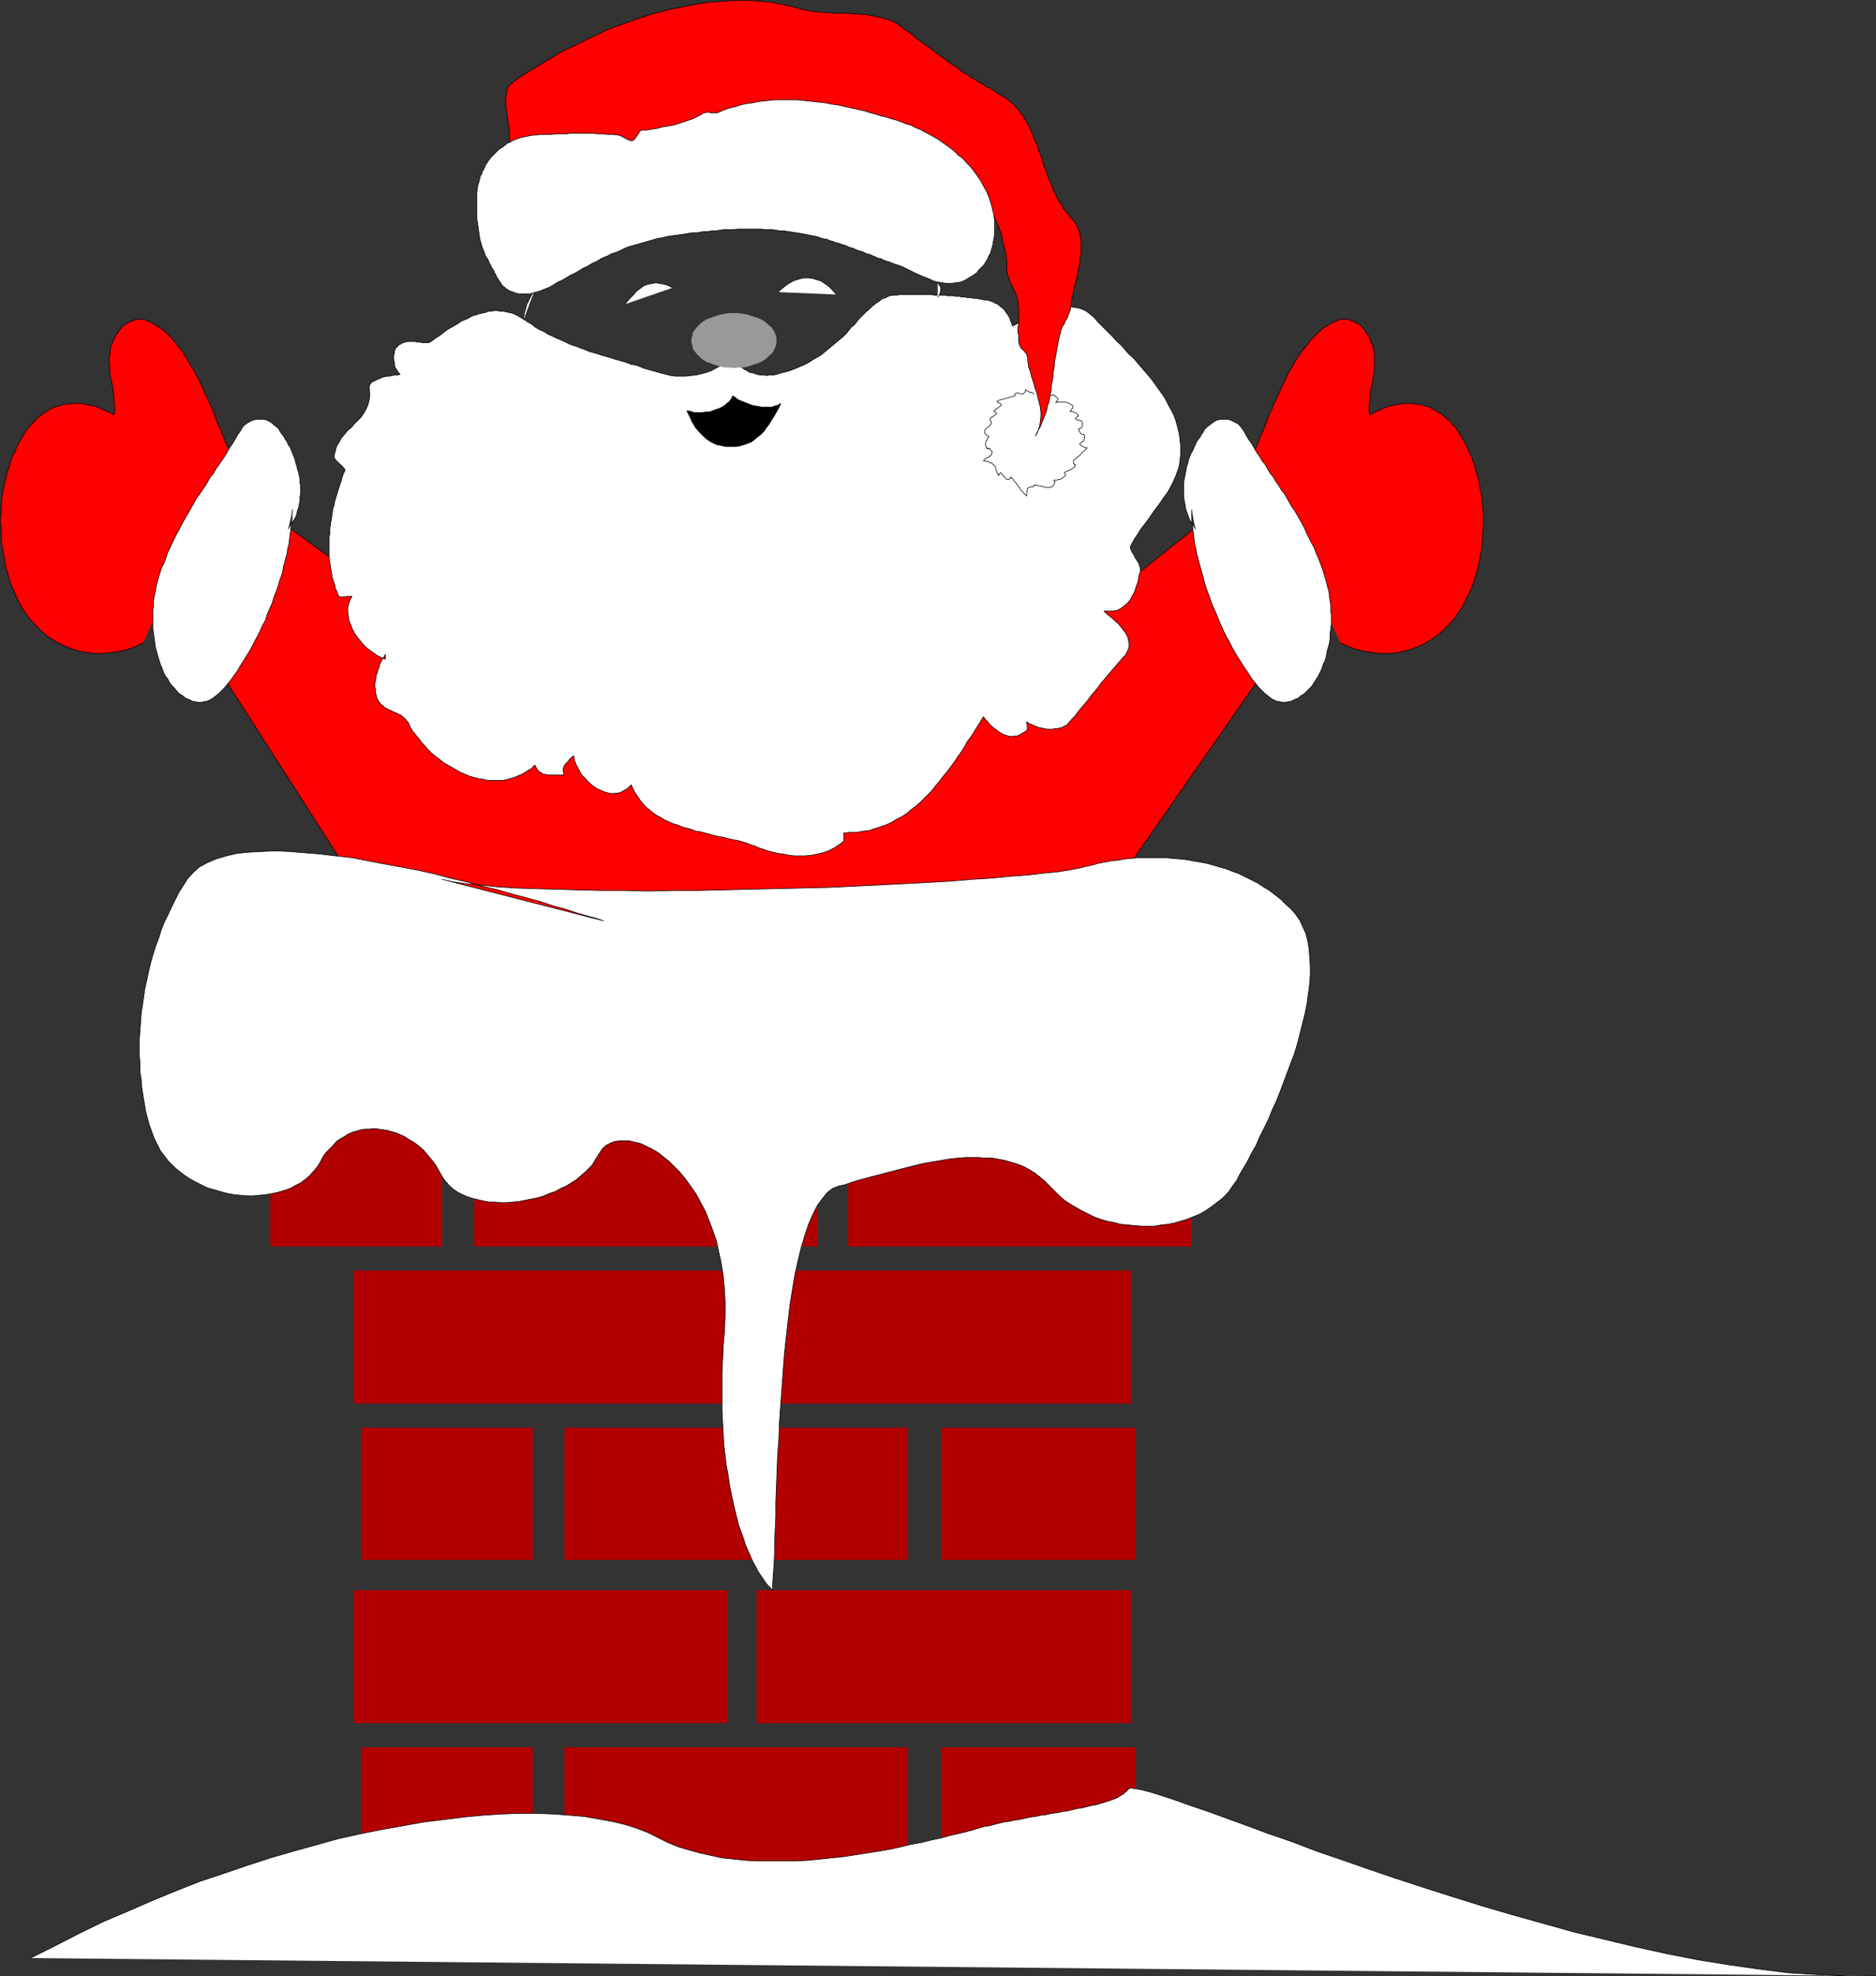
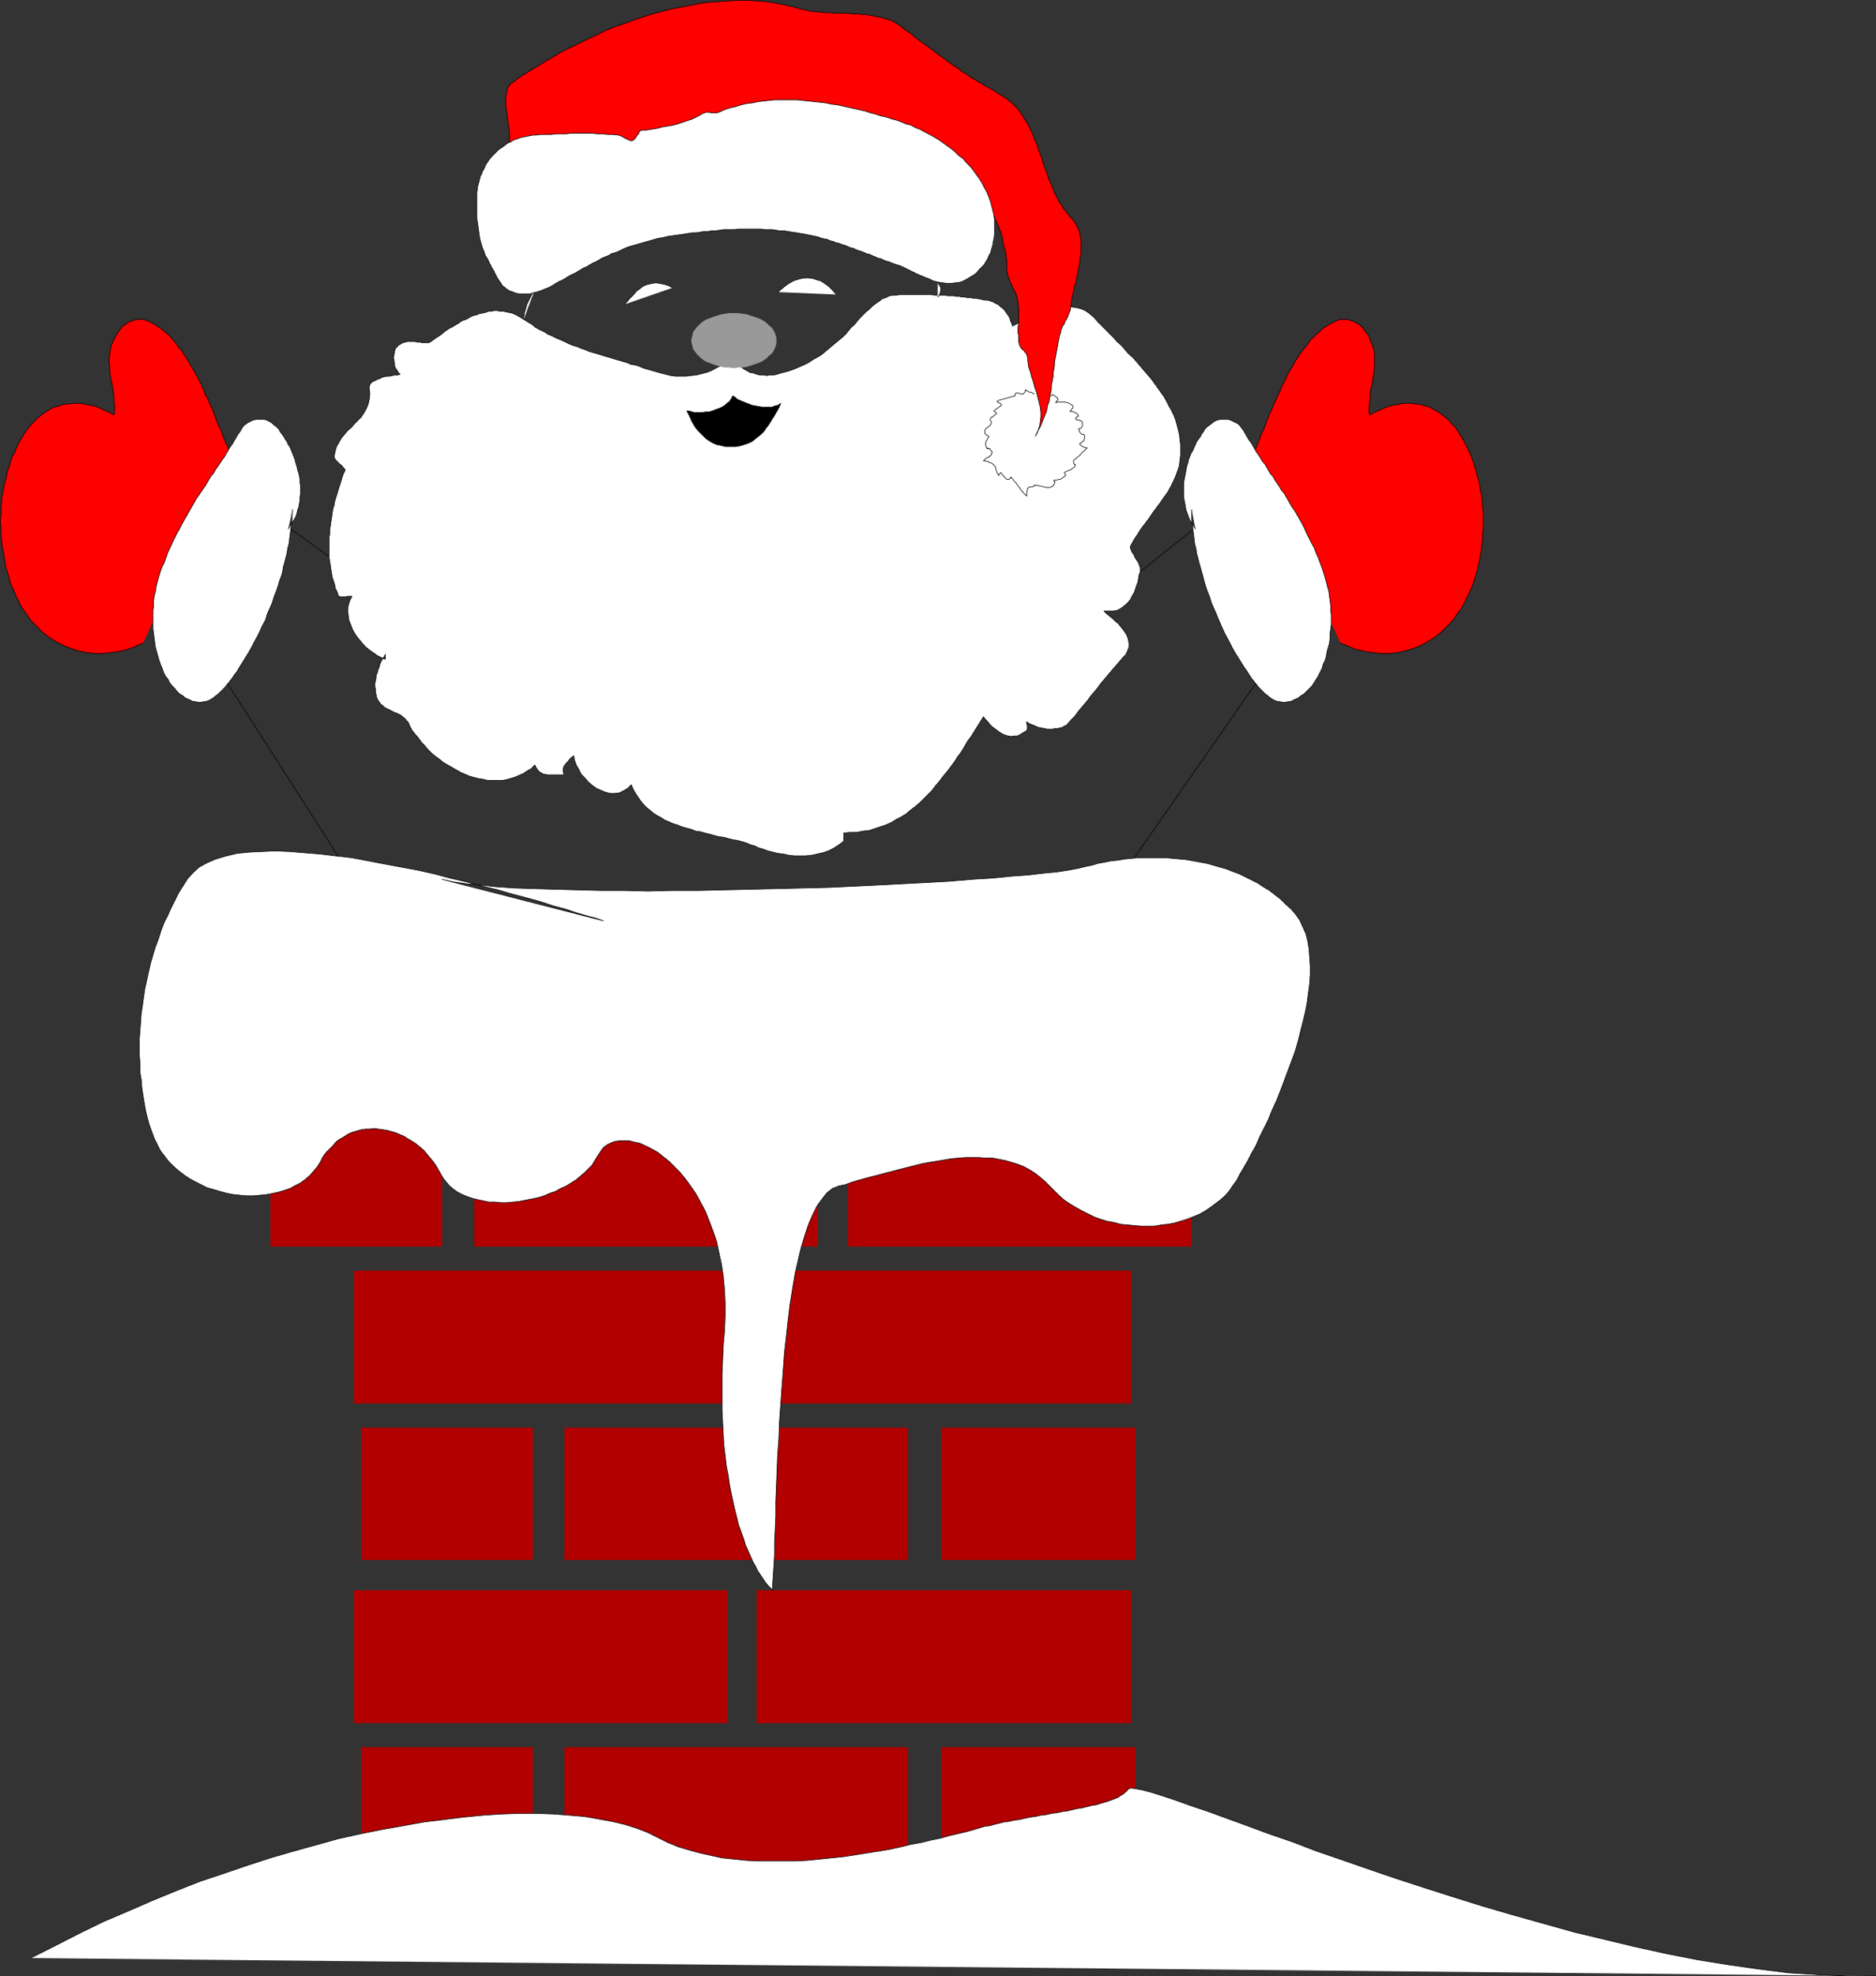
<svg xmlns="http://www.w3.org/2000/svg" xmlns:ns1="http://sodipodi.sourceforge.net/DTD/sodipodi-0.dtd" xmlns:ns2="http://www.inkscape.org/namespaces/inkscape" version="1.0" width="129.809mm" height="136.683mm" id="svg45" ns1:docname="Santa in Chimney 02.wmf">
  <rect width="100%" height="100%" fill="#333333" stroke="none" />
  <ns1:namedview id="namedview45" pagecolor="#ffffff" bordercolor="#000000" borderopacity="0.25" ns2:showpageshadow="2" ns2:pageopacity="0.0" ns2:pagecheckerboard="0" ns2:deskcolor="#d1d1d1" ns2:document-units="mm" />
  <defs id="defs1">
    <pattern id="WMFhbasepattern" patternUnits="userSpaceOnUse" width="6" height="6" x="0" y="0" />
  </defs>
  <path style="fill:#ff0000;fill-opacity:1;fill-rule:evenodd;stroke:none" d="m 60.196,118.363 -0.485,-1.293 -0.646,-1.131 -0.485,-1.293 -0.485,-1.293 -0.485,-1.293 -0.646,-1.293 -0.485,-1.293 -0.485,-1.293 -0.485,-1.293 -0.646,-1.293 -0.485,-1.293 -0.646,-1.131 -0.485,-1.293 -0.646,-1.293 -0.485,-1.131 -0.646,-1.131 -0.646,-1.293 -0.646,-0.97 -0.646,-1.131 -0.646,-1.131 -0.646,-0.97 -0.646,-1.131 -0.808,-0.808 -0.646,-0.97 -0.808,-0.97 -0.646,-0.808 -0.808,-0.808 -0.808,-0.646 -0.97,-0.808 -0.808,-0.485 -0.97,-0.646 -0.808,-0.485 -0.808,-0.323 -0.808,-0.323 -0.646,-0.162 H 36.441 35.633 l -0.646,0.323 -0.808,0.162 -0.646,0.323 -0.646,0.485 -0.808,0.485 -0.485,0.646 -0.646,0.808 -0.485,0.808 -0.485,0.808 -0.485,1.131 -0.485,0.97 -0.162,1.131 -0.162,1.131 -0.162,0.97 v 1.131 l 0.162,1.131 v 1.131 l 0.162,1.131 0.162,1.131 0.323,1.131 0.162,1.131 0.162,1.131 0.162,1.131 v 1.131 l 0.162,1.131 v 1.293 l -0.162,1.131 -0.808,-0.485 -0.97,-0.485 -0.808,-0.323 -0.97,-0.485 -0.808,-0.323 -0.97,-0.323 -0.97,-0.162 -0.808,-0.162 -0.97,-0.162 -0.808,-0.162 h -0.97 -0.808 l -0.97,0.162 h -0.808 l -0.97,0.162 -0.808,0.323 -0.808,0.162 -0.97,0.323 -0.808,0.485 -0.808,0.485 -0.808,0.485 -0.808,0.646 -0.808,0.646 -0.646,0.646 -0.808,0.808 -0.646,0.808 -0.808,0.97 -0.646,0.97 -0.646,1.131 -0.646,1.131 -0.646,1.293 -0.485,1.293 -0.485,0.808 -0.323,0.808 -0.323,0.97 -0.162,0.808 -0.323,0.808 -0.323,0.97 -0.162,0.808 -0.162,0.808 -0.323,0.97 -0.162,0.808 -0.162,0.97 -0.162,0.808 -0.162,0.808 -0.162,0.97 v 0.808 l -0.162,0.97 v 0.808 0.97 0.808 l -0.162,0.808 v 0.97 l 0.162,0.808 v 0.97 0.808 0.97 l 0.162,0.808 v 0.97 l 0.162,0.808 0.162,0.808 0.162,0.97 0.162,0.808 0.162,0.97 0.323,2.101 0.646,1.939 0.485,1.939 0.808,1.777 0.646,1.616 0.808,1.616 0.808,1.616 0.97,1.293 0.97,1.454 0.97,1.131 1.131,1.131 1.131,1.131 1.131,0.97 1.131,0.808 1.293,0.808 1.293,0.646 1.293,0.646 1.293,0.485 1.293,0.485 1.293,0.323 1.454,0.323 1.293,0.162 1.454,0.162 h 1.293 l 1.454,-0.162 1.293,-0.162 1.454,-0.162 1.454,-0.323 1.293,-0.323 1.454,-0.485 1.293,-0.646 1.293,-0.485 z" id="path1" />
  <path style="fill:none;stroke:#000000;stroke-width:0.162px;stroke-linecap:round;stroke-linejoin:round;stroke-miterlimit:4;stroke-dasharray:none;stroke-opacity:1" d="m 60.196,118.363 v 0 l -0.485,-1.293 -0.646,-1.131 -0.485,-1.293 -0.485,-1.293 -0.485,-1.293 -0.646,-1.293 -0.485,-1.293 -0.485,-1.293 -0.485,-1.293 -0.646,-1.293 -0.485,-1.293 -0.646,-1.131 -0.485,-1.293 -0.646,-1.293 -0.485,-1.131 -0.646,-1.131 -0.646,-1.293 -0.646,-0.97 -0.646,-1.131 -0.646,-1.131 -0.646,-0.97 -0.646,-1.131 -0.808,-0.808 -0.646,-0.97 -0.808,-0.97 -0.646,-0.808 -0.808,-0.808 -0.808,-0.646 -0.97,-0.808 -0.808,-0.485 -0.97,-0.646 -0.808,-0.485 v 0 l -0.808,-0.323 -0.808,-0.323 -0.646,-0.162 H 36.441 35.633 l -0.646,0.323 -0.808,0.162 -0.646,0.323 -0.646,0.485 -0.808,0.485 -0.485,0.646 -0.646,0.808 -0.485,0.808 -0.485,0.808 -0.485,1.131 -0.485,0.97 v 0 l -0.162,1.131 -0.162,1.131 -0.162,0.97 v 1.131 l 0.162,1.131 v 1.131 l 0.162,1.131 0.162,1.131 0.323,1.131 0.162,1.131 0.162,1.131 0.162,1.131 v 1.131 l 0.162,1.131 v 1.293 l -0.162,1.131 v 0 l -0.808,-0.485 -0.97,-0.485 -0.808,-0.323 -0.97,-0.485 -0.808,-0.323 -0.97,-0.323 -0.97,-0.162 -0.808,-0.162 -0.97,-0.162 -0.808,-0.162 h -0.97 -0.808 l -0.97,0.162 h -0.808 l -0.97,0.162 -0.808,0.323 -0.808,0.162 -0.97,0.323 -0.808,0.485 -0.808,0.485 -0.808,0.485 -0.808,0.646 -0.808,0.646 -0.646,0.646 -0.808,0.808 -0.646,0.808 -0.808,0.97 -0.646,0.97 -0.646,1.131 -0.646,1.131 -0.646,1.293 -0.485,1.293 v 0 l -0.485,0.808 -0.323,0.808 -0.323,0.97 -0.162,0.808 -0.323,0.808 -0.323,0.97 -0.162,0.808 -0.162,0.808 -0.323,0.97 -0.162,0.808 -0.162,0.97 -0.162,0.808 -0.162,0.808 -0.162,0.97 v 0.808 l -0.162,0.97 v 0.808 0.97 0.808 l -0.162,0.808 v 0.97 l 0.162,0.808 v 0.97 0.808 0.97 l 0.162,0.808 v 0.97 l 0.162,0.808 0.162,0.808 0.162,0.97 0.162,0.808 0.162,0.97 v 0 l 0.323,2.101 0.646,1.939 0.485,1.939 0.808,1.777 0.646,1.616 0.808,1.616 0.808,1.616 0.97,1.293 0.97,1.454 0.97,1.131 1.131,1.131 1.131,1.131 1.131,0.97 1.131,0.808 1.293,0.808 1.293,0.646 1.293,0.646 1.293,0.485 1.293,0.485 1.293,0.323 1.454,0.323 1.293,0.162 1.454,0.162 h 1.293 l 1.454,-0.162 1.293,-0.162 1.454,-0.162 1.454,-0.323 1.293,-0.323 1.454,-0.485 1.293,-0.646 1.293,-0.485" id="path2" />
  <path style="fill:#ff0000;fill-opacity:1;fill-rule:evenodd;stroke:none" d="m 327.805,118.363 0.646,-1.293 0.485,-1.131 0.485,-1.293 0.485,-1.293 0.646,-1.293 0.485,-1.293 0.485,-1.293 0.485,-1.293 0.646,-1.293 0.485,-1.293 0.646,-1.293 0.485,-1.131 0.646,-1.293 0.485,-1.293 0.646,-1.131 0.485,-1.131 0.646,-1.293 0.646,-0.97 0.646,-1.131 0.646,-1.131 0.646,-0.97 0.808,-1.131 0.646,-0.808 0.808,-0.97 0.646,-0.97 0.808,-0.808 0.808,-0.808 0.808,-0.646 0.808,-0.808 0.808,-0.485 0.97,-0.646 0.97,-0.485 0.646,-0.323 0.808,-0.323 0.646,-0.162 h 0.808 0.808 l 0.808,0.323 0.646,0.162 0.646,0.323 0.808,0.485 0.646,0.485 0.646,0.646 0.485,0.808 0.646,0.808 0.485,0.808 0.323,1.131 0.485,0.97 0.323,1.131 0.162,1.131 v 0.97 1.131 1.131 l -0.162,1.131 -0.162,1.131 -0.162,1.131 -0.162,1.131 -0.323,1.131 -0.162,1.131 v 1.131 l -0.162,1.131 -0.162,1.131 v 1.293 l 0.162,1.131 0.808,-0.485 0.97,-0.485 0.97,-0.323 0.808,-0.485 0.97,-0.323 0.808,-0.323 0.97,-0.162 0.97,-0.162 0.808,-0.162 0.97,-0.162 h 0.808 0.97 l 0.808,0.162 h 0.97 l 0.808,0.162 0.808,0.323 0.97,0.162 0.808,0.323 0.808,0.485 0.808,0.485 0.808,0.485 0.808,0.646 0.808,0.646 0.808,0.646 0.646,0.808 0.808,0.808 0.646,0.97 0.646,0.97 0.646,1.131 0.646,1.131 0.646,1.293 0.646,1.293 0.323,0.808 0.323,0.808 0.323,0.97 0.323,0.808 0.162,0.808 0.323,0.97 0.162,0.808 0.323,0.808 0.162,0.97 0.162,0.808 0.162,0.97 0.162,0.808 0.162,0.808 0.162,0.97 v 0.808 l 0.162,0.97 v 0.808 l 0.162,0.97 v 0.808 0.808 0.97 0.808 0.97 l -0.162,0.808 v 0.97 0.808 l -0.162,0.97 -0.162,0.808 v 0.808 l -0.162,0.97 -0.162,0.808 -0.162,0.97 -0.485,2.101 -0.485,1.939 -0.646,1.939 -0.646,1.777 -0.808,1.616 -0.808,1.616 -0.808,1.616 -0.97,1.293 -0.97,1.454 -0.97,1.131 -1.131,1.131 -1.131,1.131 -1.131,0.97 -1.131,0.808 -1.293,0.808 -1.131,0.646 -1.293,0.646 -1.293,0.485 -1.454,0.485 -1.293,0.323 -1.293,0.323 -1.454,0.162 -1.293,0.162 h -1.454 l -1.454,-0.162 -1.293,-0.162 -1.454,-0.162 -1.293,-0.323 -1.454,-0.323 -1.293,-0.485 -1.454,-0.646 -1.293,-0.485 z" id="path3" />
  <path style="fill:none;stroke:#000000;stroke-width:0.162px;stroke-linecap:round;stroke-linejoin:round;stroke-miterlimit:4;stroke-dasharray:none;stroke-opacity:1" d="m 327.805,118.363 v 0 l 0.646,-1.293 0.485,-1.131 0.485,-1.293 0.485,-1.293 0.646,-1.293 0.485,-1.293 0.485,-1.293 0.485,-1.293 0.646,-1.293 0.485,-1.293 0.646,-1.293 0.485,-1.131 0.646,-1.293 0.485,-1.293 0.646,-1.131 0.485,-1.131 0.646,-1.293 0.646,-0.97 0.646,-1.131 0.646,-1.131 0.646,-0.97 0.808,-1.131 0.646,-0.808 0.808,-0.97 0.646,-0.97 0.808,-0.808 0.808,-0.808 0.808,-0.646 0.808,-0.808 0.808,-0.485 0.97,-0.646 0.97,-0.485 v 0 l 0.646,-0.323 0.808,-0.323 0.646,-0.162 h 0.808 0.808 l 0.808,0.323 0.646,0.162 0.646,0.323 0.808,0.485 0.646,0.485 0.646,0.646 0.485,0.808 0.646,0.808 0.485,0.808 0.323,1.131 0.485,0.97 v 0 l 0.323,1.131 0.162,1.131 v 0.97 1.131 1.131 l -0.162,1.131 -0.162,1.131 -0.162,1.131 -0.162,1.131 -0.323,1.131 -0.162,1.131 v 1.131 l -0.162,1.131 -0.162,1.131 v 1.293 l 0.162,1.131 v 0 l 0.808,-0.485 0.97,-0.485 0.97,-0.323 0.808,-0.485 0.97,-0.323 0.808,-0.323 0.97,-0.162 0.97,-0.162 0.808,-0.162 0.97,-0.162 h 0.808 0.97 l 0.808,0.162 h 0.97 l 0.808,0.162 0.808,0.323 0.97,0.162 0.808,0.323 0.808,0.485 0.808,0.485 0.808,0.485 0.808,0.646 0.808,0.646 0.808,0.646 0.646,0.808 0.808,0.808 0.646,0.97 0.646,0.97 0.646,1.131 0.646,1.131 0.646,1.293 0.646,1.293 v 0 l 0.323,0.808 0.323,0.808 0.323,0.97 0.323,0.808 0.162,0.808 0.323,0.97 0.162,0.808 0.323,0.808 0.162,0.97 0.162,0.808 0.162,0.97 0.162,0.808 0.162,0.808 0.162,0.97 v 0.808 l 0.162,0.97 v 0.808 l 0.162,0.97 v 0.808 0.808 0.97 0.808 0.97 l -0.162,0.808 v 0.97 0.808 l -0.162,0.97 -0.162,0.808 v 0.808 l -0.162,0.97 -0.162,0.808 -0.162,0.97 v 0 l -0.485,2.101 -0.485,1.939 -0.646,1.939 -0.646,1.777 -0.808,1.616 -0.808,1.616 -0.808,1.616 -0.97,1.293 -0.97,1.454 -0.97,1.131 -1.131,1.131 -1.131,1.131 -1.131,0.97 -1.131,0.808 -1.293,0.808 -1.131,0.646 -1.293,0.646 -1.293,0.485 -1.454,0.485 -1.293,0.323 -1.293,0.323 -1.454,0.162 -1.293,0.162 h -1.454 l -1.454,-0.162 -1.293,-0.162 -1.454,-0.162 -1.293,-0.323 -1.454,-0.323 -1.293,-0.485 -1.454,-0.646 -1.293,-0.485" id="path4" />
-   <path style="fill:#ff0000;fill-opacity:1;fill-rule:evenodd;stroke:none" d="m 298.232,149.388 15.029,-11.958 16.16,39.751 -54.136,77.724 H 108.353 l -49.773,-77.724 16.322,-39.751 11.797,8.564 z" id="path5" />
  <path style="fill:none;stroke:#000000;stroke-width:0.162px;stroke-linecap:round;stroke-linejoin:round;stroke-miterlimit:4;stroke-dasharray:none;stroke-opacity:1" d="m 298.232,149.388 15.029,-11.958 16.16,39.751 -54.136,77.724 H 108.353 l -49.773,-77.724 16.322,-39.751 11.797,8.564" id="path6" />
  <path style="fill:#ffffff;fill-opacity:1;fill-rule:evenodd;stroke:none" d="m 286.112,82.976 -1.131,-0.97 -1.131,-0.808 -1.131,-0.485 -1.293,-0.323 -1.293,-0.162 h -1.293 -1.454 l -1.454,0.323 -1.454,0.323 -1.454,0.485 -1.454,0.485 -1.293,0.646 -1.454,0.646 -1.454,0.646 -1.293,0.808 -1.293,0.646 -0.162,-0.646 -0.323,-0.646 -0.162,-0.646 -0.323,-0.646 -0.323,-0.485 -0.485,-0.646 -0.323,-0.485 -0.485,-0.485 -0.485,-0.323 -0.485,-0.485 -0.485,-0.323 -0.485,-0.162 -0.485,-0.323 -0.485,-0.162 -0.485,-0.162 -0.485,-0.162 h -0.808 l -0.646,-0.162 -0.808,-0.162 -0.808,-0.162 h -0.808 l -0.646,-0.162 h -0.808 l -0.646,-0.162 h -0.808 l -0.646,-0.162 h -0.808 l -0.646,-0.162 h -0.808 -0.808 l -0.646,-0.162 h -0.808 -0.646 -0.808 -0.646 l -0.808,-0.162 h -0.646 -0.808 -0.808 -0.646 -0.808 -0.646 -0.808 -0.808 -0.646 -0.808 -0.646 l -0.808,0.162 h -0.97 l -0.97,0.162 -0.97,0.485 -0.97,0.323 -0.808,0.646 -0.97,0.646 -0.808,0.646 -0.808,0.808 -0.808,0.646 -0.808,0.808 -0.808,0.808 -0.808,0.97 -0.646,0.808 -0.808,0.646 -0.646,0.808 -0.646,0.808 -0.808,0.808 -0.97,0.808 -0.97,0.808 -0.97,0.808 -0.97,0.808 -0.97,0.808 -0.97,0.808 -1.131,0.646 -1.131,0.646 -0.97,0.646 -1.293,0.646 -1.131,0.485 -1.131,0.485 -1.293,0.485 -1.131,0.323 -1.293,0.323 -0.97,0.323 -0.808,0.162 h -0.97 l -0.97,0.162 -0.808,-0.162 h -0.97 l -0.808,-0.162 -0.808,-0.323 -0.97,-0.162 -0.808,-0.485 -0.646,-0.323 -0.808,-0.646 -0.646,-0.646 -0.485,-0.646 -0.646,-0.808 -0.485,-0.97 -0.97,0.97 -0.97,0.97 -1.131,0.808 -1.293,0.646 -1.131,0.646 -1.293,0.485 -1.293,0.323 -1.293,0.323 -1.454,0.162 -1.293,0.162 h -1.293 -1.454 l -1.293,-0.162 -1.293,-0.323 -1.293,-0.323 -1.131,-0.323 -1.131,-0.323 -1.131,-0.323 -1.131,-0.323 -1.131,-0.485 -0.97,-0.323 -1.131,-0.162 -1.131,-0.485 -1.131,-0.323 -1.131,-0.323 -1.131,-0.323 -0.97,-0.323 -1.131,-0.323 -1.131,-0.323 -0.97,-0.323 -1.131,-0.323 -1.131,-0.323 -1.131,-0.485 -0.97,-0.323 -1.131,-0.485 -1.131,-0.323 -1.131,-0.485 -0.97,-0.485 -1.131,-0.485 -1.131,-0.485 -0.97,-0.485 -1.131,-0.485 -0.97,-0.646 -1.131,-0.485 -1.131,-0.646 -0.97,-0.808 -1.131,-0.646 -0.97,-0.646 -0.808,-0.485 -0.808,-0.485 -0.646,-0.323 -0.808,-0.323 -0.808,-0.162 -0.646,-0.162 -0.808,-0.162 h -0.808 l -0.808,-0.162 h -0.808 l -0.808,0.162 h -0.646 l -0.808,0.323 -0.808,0.162 -0.808,0.162 -0.808,0.323 -0.808,0.162 -0.646,0.323 -0.808,0.485 -0.808,0.323 -0.808,0.323 -0.646,0.485 -0.808,0.485 -0.808,0.485 -0.646,0.323 -0.808,0.485 -0.646,0.485 -0.808,0.646 -0.646,0.485 -0.808,0.485 -0.646,0.485 -0.646,0.485 -0.323,0.162 -0.323,0.162 h -0.485 -0.485 -0.646 l -0.646,-0.162 h -0.646 l -0.646,-0.162 h -0.646 -0.646 -0.646 l -0.646,0.162 -0.646,0.162 -0.485,0.323 -0.646,0.323 -0.323,0.485 -0.323,0.162 -0.162,0.485 -0.162,0.323 v 0.485 l -0.162,0.323 v 0.485 l -0.162,0.485 0.162,0.485 v 0.485 l 0.162,0.485 v 0.646 l 0.162,0.485 0.323,0.485 0.323,0.485 0.162,0.323 0.485,0.485 -0.646,0.162 h -0.646 l -0.808,0.162 -0.646,0.162 h -0.646 l -0.808,0.162 -0.646,0.162 -0.485,0.323 -0.646,0.162 -0.485,0.323 -0.485,0.162 -0.485,0.323 -0.323,0.323 -0.162,0.323 -0.162,0.485 v 0.485 l 0.162,1.454 -0.162,1.454 -0.323,1.293 -0.485,1.131 -0.646,1.131 -0.646,0.97 -0.808,0.808 -0.97,0.97 -0.808,0.97 -0.97,0.808 -0.808,0.97 -0.808,0.97 -0.646,1.131 -0.646,1.131 -0.323,1.131 -0.323,1.454 0.162,0.485 0.323,0.485 0.485,0.485 0.485,0.485 0.646,0.485 0.323,0.485 0.323,0.323 0.162,0.323 -0.485,0.97 -0.323,0.97 -0.323,1.131 -0.323,0.97 -0.323,0.97 -0.323,1.131 -0.323,0.97 -0.323,1.131 -0.162,0.97 -0.323,0.97 -0.162,1.131 -0.162,1.131 -0.162,0.97 -0.162,1.131 -0.162,0.97 v 1.131 l -0.162,0.97 v 1.131 0.97 1.131 0.97 0.97 l 0.162,1.131 0.162,0.97 0.162,1.131 0.162,0.97 0.162,0.97 0.323,0.97 0.323,0.97 0.162,0.97 0.485,0.97 0.323,0.97 0.162,0.162 0.323,0.162 h 0.323 0.485 0.646 l 0.485,-0.162 h 0.485 0.646 l -0.646,1.293 -0.323,1.131 -0.162,1.293 0.162,1.293 0.162,1.293 0.485,1.131 0.485,1.293 0.646,1.131 0.808,1.131 0.808,0.97 0.97,1.131 0.97,0.808 1.131,0.808 1.131,0.808 0.97,0.485 1.131,0.485 v -0.162 -0.162 -0.162 -0.162 -0.162 -0.162 -0.162 -0.162 l -0.323,0.646 -0.485,0.646 -0.323,0.646 -0.323,0.646 -0.162,0.808 -0.323,0.646 -0.162,0.808 -0.323,0.646 v 0.646 l -0.162,0.808 -0.162,0.646 v 0.808 l 0.162,0.646 v 0.808 l 0.162,0.646 0.162,0.808 0.323,0.646 0.323,0.485 0.485,0.646 0.485,0.323 0.485,0.485 0.646,0.323 0.646,0.323 0.646,0.323 0.646,0.323 0.485,0.162 0.646,0.323 0.646,0.323 0.485,0.485 0.485,0.323 0.323,0.485 0.485,0.485 0.485,1.131 0.646,1.131 0.808,0.97 0.808,0.97 0.808,1.131 0.808,0.808 0.808,0.97 0.97,0.97 0.97,0.808 1.131,0.808 0.97,0.808 1.131,0.646 1.131,0.646 1.131,0.646 1.131,0.646 1.131,0.485 1.131,0.485 1.131,0.323 1.293,0.323 1.131,0.162 1.293,0.323 h 1.131 1.131 1.293 l 1.131,-0.162 1.131,-0.323 1.131,-0.323 1.131,-0.485 1.131,-0.485 0.97,-0.646 1.131,-0.646 0.97,-0.97 0.323,0.646 0.323,0.485 0.323,0.485 0.485,0.323 0.323,0.162 0.485,0.323 h 0.485 l 0.485,0.162 h 0.646 0.485 0.485 0.646 0.485 0.485 0.646 0.485 l -0.162,-0.97 v -0.646 l 0.162,-0.646 0.485,-0.646 0.485,-0.485 0.485,-0.646 0.485,-0.485 0.646,-0.485 0.162,1.131 0.485,1.293 0.646,1.131 0.646,1.293 0.97,0.97 0.808,0.97 1.131,0.97 1.131,0.808 1.131,0.485 1.131,0.485 1.293,0.323 h 1.131 l 1.293,-0.162 0.97,-0.485 1.131,-0.646 0.97,-0.97 0.485,1.131 0.646,1.131 0.646,0.97 0.646,0.97 0.808,0.97 0.808,0.808 0.808,0.646 0.97,0.808 0.97,0.646 0.97,0.485 0.97,0.646 1.131,0.485 1.131,0.485 1.131,0.323 1.131,0.485 1.131,0.323 1.293,0.323 1.131,0.485 1.293,0.162 1.131,0.323 1.293,0.323 1.131,0.323 1.293,0.323 1.293,0.162 1.131,0.323 1.293,0.323 1.131,0.162 1.131,0.323 1.131,0.323 1.131,0.485 1.131,0.323 0.97,0.485 1.131,0.323 1.293,0.485 1.293,0.323 1.293,0.323 1.454,0.162 1.454,0.323 1.454,0.162 h 1.454 1.454 l 1.616,-0.162 1.454,-0.323 1.454,-0.323 1.454,-0.485 1.293,-0.646 1.293,-0.808 1.293,-0.97 0.162,-0.162 v -0.162 -0.323 -0.323 -0.323 -0.323 -0.323 -0.323 l 1.616,-0.162 h 1.778 l 1.616,-0.323 1.616,-0.162 1.454,-0.485 1.454,-0.485 1.454,-0.485 1.454,-0.646 1.293,-0.808 1.293,-0.646 1.293,-0.808 1.131,-0.97 1.293,-0.97 1.131,-0.97 0.97,-0.97 1.131,-1.131 1.131,-1.131 0.97,-1.293 0.97,-1.131 0.97,-1.293 0.97,-1.131 0.97,-1.293 0.97,-1.293 0.808,-1.293 0.97,-1.293 0.808,-1.293 0.808,-1.454 0.97,-1.293 0.808,-1.293 0.808,-1.293 0.808,-1.293 0.808,-1.293 0.485,0.646 0.646,0.646 0.485,0.646 0.646,0.646 0.646,0.485 0.646,0.485 0.646,0.485 0.808,0.485 0.808,0.323 0.646,0.162 0.808,0.162 0.808,-0.162 h 0.808 l 0.646,-0.323 0.808,-0.485 0.808,-0.485 0.162,-0.162 0.162,-0.323 v -0.162 -0.323 -0.485 l -0.162,-0.323 v -0.323 -0.323 l 0.646,0.485 0.808,0.323 0.808,0.323 0.646,0.323 0.808,0.162 0.808,0.162 0.808,0.162 h 0.646 0.808 l 0.646,-0.162 h 0.646 l 0.646,-0.162 0.646,-0.162 0.485,-0.323 0.485,-0.162 0.323,-0.323 0.97,-1.131 0.97,-0.97 0.808,-1.131 0.808,-0.97 0.97,-1.131 0.808,-0.97 0.808,-1.131 0.97,-1.131 0.808,-0.97 0.808,-1.131 0.97,-1.131 0.808,-0.97 0.97,-1.131 0.97,-1.131 0.97,-1.131 0.97,-1.131 0.808,-0.808 0.485,-0.97 0.323,-0.808 0.162,-0.808 -0.162,-0.97 -0.162,-0.808 -0.323,-0.808 -0.485,-0.808 -0.485,-0.646 -0.646,-0.808 -0.646,-0.808 -0.808,-0.646 -0.646,-0.646 -0.808,-0.646 -0.808,-0.646 -0.646,-0.646 h 1.293 1.131 l 0.97,-0.162 0.97,-0.485 0.646,-0.485 0.808,-0.646 0.646,-0.646 0.485,-0.646 0.485,-0.97 0.485,-0.808 0.323,-0.97 0.323,-0.97 0.323,-0.808 0.162,-0.97 0.162,-0.97 0.323,-0.808 v -0.323 -0.485 l -0.162,-0.485 -0.162,-0.485 -0.162,-0.485 -0.323,-0.485 -0.323,-0.485 -0.323,-0.485 -0.162,-0.485 -0.323,-0.485 -0.323,-0.485 -0.162,-0.485 -0.162,-0.323 v -0.323 -0.323 l 0.162,-0.323 0.808,-1.454 0.97,-1.454 0.808,-1.293 1.131,-1.454 0.97,-1.293 0.97,-1.454 0.97,-1.293 0.97,-1.293 0.97,-1.454 0.97,-1.293 0.808,-1.454 0.646,-1.293 0.646,-1.454 0.485,-1.293 0.485,-1.454 0.162,-1.454 0.162,-1.293 v -1.454 -1.293 l -0.162,-1.293 -0.162,-1.454 -0.323,-1.293 -0.323,-1.293 -0.323,-1.131 -0.485,-1.293 -0.646,-1.293 -0.646,-1.131 -0.646,-1.293 -0.646,-1.131 -0.808,-1.131 -0.808,-1.131 -0.808,-1.131 -0.808,-1.131 -0.97,-1.131 -0.97,-1.131 -0.97,-1.131 -0.97,-1.131 -0.97,-1.131 -1.131,-0.97 -0.97,-1.131 -0.97,-1.131 -1.131,-0.97 -0.97,-1.131 -0.97,-0.97 -1.131,-1.131 -0.97,-0.97 -0.97,-0.97 z" id="path7" />
  <path style="fill:none;stroke:#000000;stroke-width:0.162px;stroke-linecap:round;stroke-linejoin:round;stroke-miterlimit:4;stroke-dasharray:none;stroke-opacity:1" d="m 286.112,82.976 v 0 l -1.131,-0.97 -1.131,-0.808 -1.131,-0.485 -1.293,-0.323 -1.293,-0.162 h -1.293 -1.454 l -1.454,0.323 -1.454,0.323 -1.454,0.485 -1.454,0.485 -1.293,0.646 -1.454,0.646 -1.454,0.646 -1.293,0.808 -1.293,0.646 v 0 l -0.162,-0.646 -0.323,-0.646 -0.162,-0.646 -0.323,-0.646 -0.323,-0.485 -0.485,-0.646 -0.323,-0.485 -0.485,-0.485 -0.485,-0.323 -0.485,-0.485 -0.485,-0.323 -0.485,-0.162 -0.485,-0.323 -0.485,-0.162 -0.485,-0.162 -0.485,-0.162 v 0 h -0.808 l -0.646,-0.162 -0.808,-0.162 -0.808,-0.162 h -0.808 l -0.646,-0.162 h -0.808 l -0.646,-0.162 h -0.808 l -0.646,-0.162 h -0.808 l -0.646,-0.162 h -0.808 -0.808 l -0.646,-0.162 h -0.808 -0.646 -0.808 -0.646 l -0.808,-0.162 h -0.646 -0.808 -0.808 -0.646 -0.808 -0.646 -0.808 -0.808 -0.646 -0.808 -0.646 l -0.808,0.162 v 0 h -0.97 l -0.97,0.162 -0.97,0.485 -0.97,0.323 -0.808,0.646 -0.97,0.646 -0.808,0.646 -0.808,0.808 -0.808,0.646 -0.808,0.808 -0.808,0.808 -0.808,0.97 -0.646,0.808 -0.808,0.646 -0.646,0.808 -0.646,0.808 v 0 l -0.808,0.808 -0.97,0.808 -0.97,0.808 -0.97,0.808 -0.97,0.808 -0.97,0.808 -0.97,0.808 -1.131,0.646 -1.131,0.646 -0.97,0.646 -1.293,0.646 -1.131,0.485 -1.131,0.485 -1.293,0.485 -1.131,0.323 -1.293,0.323 v 0 l -0.97,0.323 -0.808,0.162 h -0.97 l -0.97,0.162 -0.808,-0.162 h -0.97 l -0.808,-0.162 -0.808,-0.323 -0.97,-0.162 -0.808,-0.485 -0.646,-0.323 -0.808,-0.646 -0.646,-0.646 -0.485,-0.646 -0.646,-0.808 -0.485,-0.97 v 0 l -0.97,0.97 -0.97,0.97 -1.131,0.808 -1.293,0.646 -1.131,0.646 -1.293,0.485 -1.293,0.323 -1.293,0.323 -1.454,0.162 -1.293,0.162 h -1.293 -1.454 l -1.293,-0.162 -1.293,-0.323 -1.293,-0.323 -1.131,-0.323 v 0 l -1.131,-0.323 -1.131,-0.323 -1.131,-0.323 -1.131,-0.485 -0.97,-0.323 -1.131,-0.162 -1.131,-0.485 -1.131,-0.323 -1.131,-0.323 -1.131,-0.323 -0.97,-0.323 -1.131,-0.323 -1.131,-0.323 -0.97,-0.323 -1.131,-0.323 -1.131,-0.323 -1.131,-0.485 -0.97,-0.323 -1.131,-0.485 -1.131,-0.323 -1.131,-0.485 -0.97,-0.485 -1.131,-0.485 -1.131,-0.485 -0.97,-0.485 -1.131,-0.485 -0.97,-0.646 -1.131,-0.485 -1.131,-0.646 -0.97,-0.808 -1.131,-0.646 -0.97,-0.646 v 0 l -0.808,-0.485 -0.808,-0.485 -0.646,-0.323 -0.808,-0.323 -0.808,-0.162 -0.646,-0.162 -0.808,-0.162 h -0.808 l -0.808,-0.162 h -0.808 l -0.808,0.162 h -0.646 l -0.808,0.323 -0.808,0.162 -0.808,0.162 -0.808,0.323 -0.808,0.162 -0.646,0.323 -0.808,0.485 -0.808,0.323 -0.808,0.323 -0.646,0.485 -0.808,0.485 -0.808,0.485 -0.646,0.323 -0.808,0.485 -0.646,0.485 -0.808,0.646 -0.646,0.485 -0.808,0.485 -0.646,0.485 -0.646,0.485 v 0 l -0.323,0.162 -0.323,0.162 h -0.485 -0.485 -0.646 l -0.646,-0.162 h -0.646 l -0.646,-0.162 h -0.646 -0.646 -0.646 l -0.646,0.162 -0.646,0.162 -0.485,0.323 -0.646,0.323 -0.323,0.485 v 0 l -0.323,0.162 -0.162,0.485 -0.162,0.323 v 0.485 l -0.162,0.323 v 0.485 l -0.162,0.485 0.162,0.485 v 0.485 l 0.162,0.485 v 0.646 l 0.162,0.485 0.323,0.485 0.323,0.485 0.162,0.323 0.485,0.485 v 0 l -0.646,0.162 h -0.646 l -0.808,0.162 -0.646,0.162 h -0.646 l -0.808,0.162 -0.646,0.162 -0.485,0.323 -0.646,0.162 -0.485,0.323 -0.485,0.162 -0.485,0.323 -0.323,0.323 -0.162,0.323 -0.162,0.485 v 0.485 0 l 0.162,1.454 -0.162,1.454 -0.323,1.293 -0.485,1.131 -0.646,1.131 -0.646,0.97 -0.808,0.808 -0.97,0.97 -0.808,0.97 -0.97,0.808 -0.808,0.97 -0.808,0.97 -0.646,1.131 -0.646,1.131 -0.323,1.131 -0.323,1.454 v 0 l 0.162,0.485 0.323,0.485 0.485,0.485 0.485,0.485 0.646,0.485 0.323,0.485 0.323,0.323 0.162,0.323 v 0 l -0.485,0.97 -0.323,0.97 -0.323,1.131 -0.323,0.97 -0.323,0.97 -0.323,1.131 -0.323,0.97 -0.323,1.131 -0.162,0.97 -0.323,0.97 -0.162,1.131 -0.162,1.131 -0.162,0.97 -0.162,1.131 -0.162,0.97 v 1.131 l -0.162,0.97 v 1.131 0.97 1.131 0.97 0.97 l 0.162,1.131 0.162,0.97 0.162,1.131 0.162,0.97 0.162,0.97 0.323,0.97 0.323,0.97 0.162,0.97 0.485,0.97 0.323,0.97 v 0 l 0.162,0.162 0.323,0.162 h 0.323 0.485 0.646 l 0.485,-0.162 h 0.485 0.646 v 0 l -0.646,1.293 -0.323,1.131 -0.162,1.293 0.162,1.293 0.162,1.293 0.485,1.131 0.485,1.293 0.646,1.131 0.808,1.131 0.808,0.97 0.97,1.131 0.97,0.808 1.131,0.808 1.131,0.808 0.97,0.485 1.131,0.485 v 0 -0.162 -0.162 -0.162 -0.162 -0.162 -0.162 -0.162 -0.162 0 l -0.323,0.646 -0.485,0.646 -0.323,0.646 -0.323,0.646 -0.162,0.808 -0.323,0.646 -0.162,0.808 -0.323,0.646 v 0.646 l -0.162,0.808 -0.162,0.646 v 0.808 l 0.162,0.646 v 0.808 l 0.162,0.646 0.162,0.808 v 0 l 0.323,0.646 0.323,0.485 0.485,0.646 0.485,0.323 0.485,0.485 0.646,0.323 0.646,0.323 0.646,0.323 0.646,0.323 0.485,0.162 0.646,0.323 0.646,0.323 0.485,0.485 0.485,0.323 0.323,0.485 0.485,0.485 v 0 l 0.485,1.131 0.646,1.131 0.808,0.97 0.808,0.97 0.808,1.131 0.808,0.808 0.808,0.97 0.97,0.97 0.97,0.808 1.131,0.808 0.97,0.808 1.131,0.646 1.131,0.646 1.131,0.646 1.131,0.646 1.131,0.485 1.131,0.485 1.131,0.323 1.293,0.323 1.131,0.162 1.293,0.323 h 1.131 1.131 1.293 l 1.131,-0.162 1.131,-0.323 1.131,-0.323 1.131,-0.485 1.131,-0.485 0.97,-0.646 1.131,-0.646 0.97,-0.97 v 0 l 0.323,0.646 0.323,0.485 0.323,0.485 0.485,0.323 0.323,0.162 0.485,0.323 h 0.485 l 0.485,0.162 h 0.646 0.485 0.485 0.646 0.485 0.485 0.646 0.485 v 0 l -0.162,-0.97 v -0.646 l 0.162,-0.646 0.485,-0.646 0.485,-0.485 0.485,-0.646 0.485,-0.485 0.646,-0.485 v 0 l 0.162,1.131 0.485,1.293 0.646,1.131 0.646,1.293 0.97,0.97 0.808,0.97 1.131,0.97 1.131,0.808 1.131,0.485 1.131,0.485 1.293,0.323 h 1.131 l 1.293,-0.162 0.97,-0.485 1.131,-0.646 0.97,-0.97 v 0 l 0.485,1.131 0.646,1.131 0.646,0.97 0.646,0.97 0.808,0.97 0.808,0.808 0.808,0.646 0.97,0.808 0.97,0.646 0.97,0.485 0.97,0.646 1.131,0.485 1.131,0.485 1.131,0.323 1.131,0.485 1.131,0.323 1.293,0.323 1.131,0.485 1.293,0.162 1.131,0.323 1.293,0.323 1.131,0.323 1.293,0.323 1.293,0.162 1.131,0.323 1.293,0.323 1.131,0.162 1.131,0.323 1.131,0.323 1.131,0.485 1.131,0.323 0.97,0.485 v 0 l 1.131,0.323 1.293,0.485 1.293,0.323 1.293,0.323 1.454,0.162 1.454,0.323 1.454,0.162 h 1.454 1.454 l 1.616,-0.162 1.454,-0.323 1.454,-0.323 1.454,-0.485 1.293,-0.646 1.293,-0.808 1.293,-0.97 v 0 l 0.162,-0.162 v -0.162 -0.323 -0.323 -0.323 -0.323 -0.323 -0.323 0 l 1.616,-0.162 h 1.778 l 1.616,-0.323 1.616,-0.162 1.454,-0.485 1.454,-0.485 1.454,-0.485 1.454,-0.646 1.293,-0.808 1.293,-0.646 1.293,-0.808 1.131,-0.97 1.293,-0.97 1.131,-0.97 0.97,-0.97 1.131,-1.131 1.131,-1.131 0.97,-1.293 0.97,-1.131 0.97,-1.293 0.97,-1.131 0.97,-1.293 0.97,-1.293 0.808,-1.293 0.97,-1.293 0.808,-1.293 0.808,-1.454 0.97,-1.293 0.808,-1.293 0.808,-1.293 0.808,-1.293 0.808,-1.293 v 0 l 0.485,0.646 0.646,0.646 0.485,0.646 0.646,0.646 0.646,0.485 0.646,0.485 0.646,0.485 0.808,0.485 0.808,0.323 0.646,0.162 0.808,0.162 0.808,-0.162 h 0.808 l 0.646,-0.323 0.808,-0.485 0.808,-0.485 v 0 l 0.162,-0.162 0.162,-0.323 v -0.162 -0.323 -0.485 l -0.162,-0.323 v -0.323 -0.323 0 l 0.646,0.485 0.808,0.323 0.808,0.323 0.646,0.323 0.808,0.162 0.808,0.162 0.808,0.162 h 0.646 0.808 l 0.646,-0.162 h 0.646 l 0.646,-0.162 0.646,-0.162 0.485,-0.323 0.485,-0.162 0.323,-0.323 v 0 l 0.97,-1.131 0.97,-0.97 0.808,-1.131 0.808,-0.97 0.97,-1.131 0.808,-0.97 0.808,-1.131 0.97,-1.131 0.808,-0.97 0.808,-1.131 0.97,-1.131 0.808,-0.97 0.97,-1.131 0.97,-1.131 0.97,-1.131 0.97,-1.131 v 0 l 0.808,-0.808 0.485,-0.97 0.323,-0.808 0.162,-0.808 -0.162,-0.97 -0.162,-0.808 -0.323,-0.808 -0.485,-0.808 -0.485,-0.646 -0.646,-0.808 -0.646,-0.808 -0.808,-0.646 -0.646,-0.646 -0.808,-0.646 -0.808,-0.646 -0.646,-0.646 v 0 h 1.293 1.131 l 0.97,-0.162 0.97,-0.485 0.646,-0.485 0.808,-0.646 0.646,-0.646 0.485,-0.646 0.485,-0.97 0.485,-0.808 0.323,-0.97 0.323,-0.97 0.323,-0.808 0.162,-0.97 0.162,-0.97 0.323,-0.808 v 0 -0.323 -0.485 l -0.162,-0.485 -0.162,-0.485 -0.162,-0.485 -0.323,-0.485 -0.323,-0.485 -0.323,-0.485 -0.162,-0.485 -0.323,-0.485 -0.323,-0.485 -0.162,-0.485 -0.162,-0.323 v -0.323 -0.323 l 0.162,-0.323 v 0 l 0.808,-1.454 0.97,-1.454 0.808,-1.293 1.131,-1.454 0.97,-1.293 0.97,-1.454 0.97,-1.293 0.97,-1.293 0.97,-1.454 0.97,-1.293 0.808,-1.454 0.646,-1.293 0.646,-1.454 0.485,-1.293 0.485,-1.454 0.162,-1.454 v 0 l 0.162,-1.293 v -1.454 -1.293 l -0.162,-1.293 -0.162,-1.454 -0.323,-1.293 -0.323,-1.293 -0.323,-1.131 -0.485,-1.293 -0.646,-1.293 -0.646,-1.131 -0.646,-1.293 -0.646,-1.131 -0.808,-1.131 -0.808,-1.131 -0.808,-1.131 -0.808,-1.131 -0.97,-1.131 -0.97,-1.131 -0.97,-1.131 -0.97,-1.131 -0.97,-1.131 -1.131,-0.97 -0.97,-1.131 -0.97,-1.131 -1.131,-0.97 -0.97,-1.131 -0.97,-0.97 -1.131,-1.131 -0.97,-0.97 -0.97,-0.97 -0.97,-1.131" id="path8" />
  <path style="fill:#000000;fill-opacity:1;fill-rule:evenodd;stroke:none" d="m 191.577,103.497 0.646,0.323 0.485,0.485 0.646,0.323 0.808,0.323 0.808,0.323 0.808,0.323 0.808,0.323 0.808,0.162 0.97,0.162 0.808,0.162 h 0.97 0.808 0.97 l 0.808,-0.323 0.808,-0.162 0.646,-0.485 -0.485,1.131 -0.646,1.131 -0.646,1.131 -0.646,0.97 -0.646,1.131 -0.646,0.808 -0.646,0.97 -0.808,0.808 -0.808,0.646 -0.808,0.646 -0.808,0.646 -1.131,0.485 -0.97,0.323 -1.131,0.323 -1.131,0.162 h -1.293 -1.131 l -1.293,-0.323 -0.97,-0.162 -1.131,-0.485 -0.808,-0.485 -0.97,-0.646 -0.646,-0.646 -0.808,-0.808 -0.646,-0.646 -0.646,-0.808 -0.485,-0.808 -0.485,-0.808 -0.323,-0.808 -0.323,-0.646 -0.323,-0.646 -0.323,-0.646 0.97,0.162 0.97,0.323 h 0.97 0.97 l 0.97,-0.162 h 0.97 l 0.97,-0.323 0.808,-0.323 0.97,-0.323 0.646,-0.323 0.808,-0.485 0.485,-0.485 0.646,-0.485 0.323,-0.485 0.323,-0.485 z" id="path9" />
  <path style="fill:none;stroke:#000000;stroke-width:0.162px;stroke-linecap:round;stroke-linejoin:round;stroke-miterlimit:4;stroke-dasharray:none;stroke-opacity:1" d="m 191.577,103.497 v 0 l 0.646,0.323 0.485,0.485 0.646,0.323 0.808,0.323 0.808,0.323 0.808,0.323 0.808,0.323 0.808,0.162 0.97,0.162 0.808,0.162 h 0.97 0.808 0.97 l 0.808,-0.323 0.808,-0.162 0.646,-0.485 v 0 l -0.485,1.131 -0.646,1.131 -0.646,1.131 -0.646,0.97 -0.646,1.131 -0.646,0.808 -0.646,0.97 -0.808,0.808 -0.808,0.646 -0.808,0.646 -0.808,0.646 -1.131,0.485 -0.97,0.323 -1.131,0.323 -1.131,0.162 h -1.293 v 0 h -1.131 l -1.293,-0.323 -0.97,-0.162 -1.131,-0.485 -0.808,-0.485 -0.97,-0.646 -0.646,-0.646 -0.808,-0.808 -0.646,-0.646 -0.646,-0.808 -0.485,-0.808 -0.485,-0.808 -0.323,-0.808 -0.323,-0.646 -0.323,-0.646 -0.323,-0.646 v 0 l 0.97,0.162 0.97,0.323 h 0.97 0.97 l 0.97,-0.162 h 0.97 l 0.97,-0.323 0.808,-0.323 0.97,-0.323 0.646,-0.323 0.808,-0.485 0.485,-0.485 0.646,-0.485 0.323,-0.485 0.323,-0.485 0.162,-0.485" id="path10" />
  <path style="fill:#999999;fill-opacity:1;fill-rule:evenodd;stroke:none" d="m 191.9,96.226 1.131,-0.162 h 1.131 l 1.131,-0.162 0.97,-0.323 0.97,-0.323 0.97,-0.323 0.808,-0.323 0.808,-0.485 0.646,-0.485 0.646,-0.646 0.646,-0.485 0.485,-0.646 0.323,-0.646 0.323,-0.808 0.162,-0.646 v -0.646 -0.808 l -0.162,-0.646 -0.323,-0.808 -0.323,-0.646 -0.485,-0.646 -0.646,-0.485 -0.646,-0.646 -0.646,-0.485 -0.808,-0.485 -0.808,-0.323 -0.97,-0.323 -0.97,-0.323 -0.97,-0.323 -1.131,-0.162 -1.131,-0.162 h -1.131 -1.131 l -1.131,0.162 -0.97,0.162 -1.131,0.323 -0.97,0.323 -0.808,0.323 -0.97,0.323 -0.808,0.485 -0.646,0.485 -0.646,0.646 -0.485,0.485 -0.485,0.646 -0.485,0.646 -0.162,0.808 -0.162,0.646 -0.162,0.808 0.162,0.646 0.162,0.646 0.162,0.808 0.485,0.646 0.485,0.646 0.485,0.485 0.646,0.646 0.646,0.485 0.808,0.485 0.97,0.323 0.808,0.323 0.97,0.323 1.131,0.323 0.97,0.162 h 1.131 z" id="path11" />
  <path style="fill:#ff0000;fill-opacity:1;fill-rule:evenodd;stroke:none" d="M 133.239,37.569 V 36.6 35.63 34.499 l -0.162,-0.97 -0.162,-1.293 -0.162,-1.131 -0.162,-1.131 -0.162,-1.293 -0.162,-1.131 v -0.97 -1.131 l 0.162,-0.97 0.162,-0.97 0.323,-0.808 0.485,-0.646 0.646,-0.485 1.939,-1.454 2.101,-1.293 2.101,-1.293 2.101,-1.293 2.262,-1.293 2.101,-1.293 2.262,-1.131 2.424,-1.131 2.262,-1.131 2.424,-1.131 2.262,-1.131 2.424,-0.97 2.424,-0.808 2.586,-0.97 2.424,-0.808 2.424,-0.808 2.586,-0.646 2.424,-0.646 2.586,-0.485 2.424,-0.485 2.424,-0.485 2.586,-0.323 2.424,-0.162 2.424,-0.162 2.586,-0.162 h 2.424 l 2.424,0.162 2.262,0.162 2.424,0.323 2.262,0.485 2.262,0.485 2.262,0.646 0.808,0.162 0.646,0.162 0.808,0.162 0.808,0.162 h 0.808 l 0.808,0.162 h 0.808 l 0.808,0.162 h 0.97 0.808 l 0.97,0.162 h 0.808 0.97 0.808 0.97 l 0.97,0.162 h 0.808 0.97 l 0.808,0.162 h 0.97 l 0.808,0.162 0.808,0.162 0.808,0.162 0.808,0.162 0.808,0.162 0.808,0.162 0.808,0.323 0.808,0.162 0.646,0.323 0.646,0.485 0.646,0.323 0.646,0.485 0.808,0.646 0.97,0.646 1.131,0.808 1.131,0.97 1.131,0.808 1.293,0.97 1.131,0.808 1.293,0.97 1.293,0.97 1.131,0.808 1.293,0.97 1.131,0.808 1.293,0.808 0.97,0.808 1.131,0.646 0.97,0.646 0.323,0.323 0.646,0.323 0.646,0.323 0.646,0.485 0.646,0.323 0.808,0.485 0.646,0.485 0.808,0.323 0.808,0.485 0.808,0.485 0.646,0.485 0.646,0.323 0.646,0.485 0.646,0.323 0.485,0.323 0.323,0.323 0.808,0.646 0.808,0.808 0.646,0.646 0.646,0.808 0.646,0.97 0.485,0.808 0.646,0.97 0.485,0.97 0.485,0.97 0.485,0.97 0.323,0.97 0.485,1.131 0.485,0.97 0.323,1.131 0.323,0.97 0.485,1.131 0.323,1.131 0.323,1.131 0.485,0.97 0.323,1.131 0.323,0.97 0.485,1.131 0.485,0.97 0.323,1.131 0.485,0.97 0.485,0.97 0.485,0.97 0.646,0.808 0.485,0.97 0.646,0.808 0.646,0.808 0.646,0.808 0.485,0.485 0.485,0.646 0.485,0.485 0.162,0.646 0.323,0.646 0.323,0.646 0.162,0.808 0.162,0.646 0.162,0.646 v 0.808 0.646 0.808 0.808 0.646 l -0.162,0.808 -0.162,0.808 v 0.808 l -0.162,0.808 -0.162,0.808 -0.162,0.808 -0.162,0.808 -0.162,0.808 -0.162,0.808 -0.162,0.808 -0.323,0.808 -0.162,0.808 -0.162,0.808 -0.162,0.808 -0.162,0.646 -0.162,0.808 v 0.808 l -0.162,0.808 v 0.323 l -0.162,0.485 -0.162,0.323 -0.162,0.485 -0.162,0.323 -0.162,0.485 -0.162,0.323 -0.323,0.485 -0.162,0.323 -0.162,0.485 -0.162,0.323 -0.323,0.323 -0.162,0.485 -0.162,0.323 -0.162,0.485 v 0.323 l -0.323,0.97 -0.162,0.808 -0.162,0.808 -0.162,0.97 -0.162,0.808 -0.162,0.97 -0.162,0.808 -0.162,0.808 -0.162,0.97 v 0.808 l -0.162,0.97 -0.162,0.808 v 0.808 l -0.162,0.97 -0.162,0.808 -0.162,0.808 v 0.97 l -0.162,0.808 -0.162,0.808 -0.162,0.97 -0.162,0.808 -0.323,0.808 -0.162,0.808 -0.162,0.808 -0.323,0.808 -0.323,0.808 -0.323,0.808 -0.323,0.808 -0.323,0.808 -0.485,0.808 -0.323,0.808 -0.485,0.808 0.646,-1.293 0.485,-1.293 0.162,-1.131 0.162,-1.293 v -1.293 l -0.162,-1.293 -0.323,-1.293 -0.323,-1.293 -0.323,-1.293 -0.485,-1.293 -0.323,-1.293 -0.485,-1.454 -0.323,-1.293 -0.485,-1.293 -0.162,-1.454 -0.162,-1.293 -0.162,-0.485 -0.162,-0.323 -0.323,-0.323 -0.323,-0.485 -0.485,-0.323 -0.323,-0.485 -0.162,-0.323 -0.162,-0.485 -0.162,-0.646 v -0.808 -0.808 l -0.162,-0.646 v -0.808 -0.808 l 0.162,-0.646 V 83.945 83.299 82.491 81.683 81.036 80.229 l -0.162,-0.646 v -0.808 l -0.162,-0.646 -0.162,-0.646 -0.162,-0.485 -0.162,-0.485 -0.323,-0.485 -0.162,-0.485 -0.323,-0.485 -0.162,-0.646 -0.323,-0.485 -0.162,-0.485 -0.162,-0.485 -0.162,-0.485 -0.323,-0.485 v -0.485 l -0.162,-0.646 V 70.372 69.887 69.402 68.917 68.594 68.109 67.786 l -0.162,-0.323 v -0.485 -0.323 l -0.162,-0.485 v -0.323 l -0.162,-0.323 v -0.485 l -0.162,-0.323 -0.162,-0.323 v -0.485 l -0.162,-0.323 -0.162,-0.646 v -0.646 l -0.162,-0.646 -0.162,-0.485 -0.162,-0.646 -0.323,-0.485 -0.162,-0.646 -0.162,-0.485 -0.323,-0.646 -0.162,-0.485 -0.323,-0.485 -0.162,-0.646 -0.323,-0.485 -0.323,-0.485 -0.323,-0.485 -0.323,-0.485 z" id="path12" />
  <path style="fill:none;stroke:#000000;stroke-width:0.162px;stroke-linecap:round;stroke-linejoin:round;stroke-miterlimit:4;stroke-dasharray:none;stroke-opacity:1" d="m 133.239,37.569 v 0 -0.97 -0.97 -1.131 l -0.162,-0.97 -0.162,-1.293 -0.162,-1.131 -0.162,-1.131 -0.162,-1.293 -0.162,-1.131 v -0.97 -1.131 l 0.162,-0.97 0.162,-0.97 0.323,-0.808 0.485,-0.646 0.646,-0.485 v 0 l 1.939,-1.454 2.101,-1.293 2.101,-1.293 2.101,-1.293 2.262,-1.293 2.101,-1.293 2.262,-1.131 2.424,-1.131 2.262,-1.131 2.424,-1.131 2.262,-1.131 2.424,-0.97 2.424,-0.808 2.586,-0.97 2.424,-0.808 2.424,-0.808 2.586,-0.646 2.424,-0.646 2.586,-0.485 2.424,-0.485 2.424,-0.485 2.586,-0.323 2.424,-0.162 2.424,-0.162 2.586,-0.162 h 2.424 l 2.424,0.162 2.262,0.162 2.424,0.323 2.262,0.485 2.262,0.485 2.262,0.646 v 0 l 0.808,0.162 0.646,0.162 0.808,0.162 0.808,0.162 h 0.808 l 0.808,0.162 h 0.808 l 0.808,0.162 h 0.97 0.808 l 0.97,0.162 h 0.808 0.97 0.808 0.97 l 0.97,0.162 h 0.808 0.97 l 0.808,0.162 h 0.97 l 0.808,0.162 0.808,0.162 0.808,0.162 0.808,0.162 0.808,0.162 0.808,0.162 0.808,0.323 0.808,0.162 0.646,0.323 0.646,0.485 0.646,0.323 0.646,0.485 v 0 l 0.808,0.646 0.97,0.646 1.131,0.808 1.131,0.97 1.131,0.808 1.293,0.97 1.131,0.808 1.293,0.97 1.293,0.97 1.131,0.808 1.293,0.97 1.131,0.808 1.293,0.808 0.97,0.808 1.131,0.646 0.97,0.646 v 0 l 0.323,0.323 0.646,0.323 0.646,0.323 0.646,0.485 0.646,0.323 0.808,0.485 0.646,0.485 0.808,0.323 0.808,0.485 0.808,0.485 0.646,0.485 0.646,0.323 0.646,0.485 0.646,0.323 0.485,0.323 0.323,0.323 v 0 l 0.808,0.646 0.808,0.808 0.646,0.646 0.646,0.808 0.646,0.97 0.485,0.808 0.646,0.97 0.485,0.97 0.485,0.97 0.485,0.97 0.323,0.97 0.485,1.131 0.485,0.97 0.323,1.131 0.323,0.97 0.485,1.131 0.323,1.131 0.323,1.131 0.485,0.97 0.323,1.131 0.323,0.97 0.485,1.131 0.485,0.97 0.323,1.131 0.485,0.97 0.485,0.97 0.485,0.97 0.646,0.808 0.485,0.97 0.646,0.808 0.646,0.808 0.646,0.808 v 0 l 0.485,0.485 0.485,0.646 0.485,0.485 0.162,0.646 0.323,0.646 0.323,0.646 0.162,0.808 0.162,0.646 0.162,0.646 v 0.808 0.646 0.808 0.808 0.646 l -0.162,0.808 -0.162,0.808 v 0.808 l -0.162,0.808 -0.162,0.808 -0.162,0.808 -0.162,0.808 -0.162,0.808 -0.162,0.808 -0.162,0.808 -0.323,0.808 -0.162,0.808 -0.162,0.808 -0.162,0.808 -0.162,0.646 -0.162,0.808 v 0.808 l -0.162,0.808 v 0 0.323 l -0.162,0.485 -0.162,0.323 -0.162,0.485 -0.162,0.323 -0.162,0.485 -0.162,0.323 -0.323,0.485 -0.162,0.323 -0.162,0.485 -0.162,0.323 -0.323,0.323 -0.162,0.485 -0.162,0.323 -0.162,0.485 v 0.323 0 l -0.323,0.97 -0.162,0.808 -0.162,0.808 -0.162,0.97 -0.162,0.808 -0.162,0.97 -0.162,0.808 -0.162,0.808 -0.162,0.97 v 0.808 l -0.162,0.97 -0.162,0.808 v 0.808 l -0.162,0.97 -0.162,0.808 -0.162,0.808 v 0.97 l -0.162,0.808 -0.162,0.808 -0.162,0.97 -0.162,0.808 -0.323,0.808 -0.162,0.808 -0.162,0.808 -0.323,0.808 -0.323,0.808 -0.323,0.808 -0.323,0.808 -0.323,0.808 -0.485,0.808 -0.323,0.808 -0.485,0.808 v 0 l 0.646,-1.293 0.485,-1.293 0.162,-1.131 0.162,-1.293 v -1.293 l -0.162,-1.293 -0.323,-1.293 -0.323,-1.293 -0.323,-1.293 -0.485,-1.293 -0.323,-1.293 -0.485,-1.454 -0.323,-1.293 -0.485,-1.293 -0.162,-1.454 -0.162,-1.293 v 0 l -0.162,-0.485 -0.162,-0.323 -0.323,-0.323 -0.323,-0.485 -0.485,-0.323 -0.323,-0.485 -0.162,-0.323 -0.162,-0.485 v 0 l -0.162,-0.646 v -0.808 -0.808 l -0.162,-0.646 v -0.808 -0.808 l 0.162,-0.646 V 83.945 83.299 82.491 81.683 81.036 80.229 l -0.162,-0.646 v -0.808 l -0.162,-0.646 v 0 l -0.162,-0.646 -0.162,-0.485 -0.162,-0.485 -0.323,-0.485 -0.162,-0.485 -0.323,-0.485 -0.162,-0.646 -0.323,-0.485 -0.162,-0.485 -0.162,-0.485 -0.162,-0.485 -0.323,-0.485 v -0.485 l -0.162,-0.646 v -0.485 -0.485 0 -0.485 -0.485 -0.323 -0.485 -0.323 l -0.162,-0.323 v -0.485 -0.323 l -0.162,-0.485 v -0.323 l -0.162,-0.323 v -0.485 l -0.162,-0.323 -0.162,-0.323 v -0.485 l -0.162,-0.323 v 0 l -0.162,-0.646 v -0.646 l -0.162,-0.646 -0.162,-0.485 -0.162,-0.646 -0.323,-0.485 -0.162,-0.646 -0.162,-0.485 -0.323,-0.646 -0.162,-0.485 -0.323,-0.485 -0.162,-0.646 -0.323,-0.485 -0.323,-0.485 -0.323,-0.485 -0.323,-0.485" id="path13" />
  <path style="fill:#ffffff;fill-opacity:1;fill-rule:evenodd;stroke:none" d="m 163.297,79.582 0.646,-0.646 0.646,-0.808 0.646,-0.646 0.646,-0.646 0.485,-0.646 0.646,-0.485 0.646,-0.485 0.646,-0.485 0.808,-0.323 0.646,-0.162 0.808,-0.162 0.97,-0.162 0.97,0.162 0.97,0.162 1.131,0.323 1.293,0.646 z" id="path14" />
  <path style="fill:none;stroke:#000000;stroke-width:0.162px;stroke-linecap:round;stroke-linejoin:round;stroke-miterlimit:4;stroke-dasharray:none;stroke-opacity:1" d="m 163.297,79.582 v 0 l 0.646,-0.646 0.646,-0.808 0.646,-0.646 0.646,-0.646 0.485,-0.646 0.646,-0.485 0.646,-0.485 0.646,-0.485 0.808,-0.323 0.646,-0.162 0.808,-0.162 0.97,-0.162 0.97,0.162 0.97,0.162 1.131,0.323 1.293,0.646" id="path15" />
  <path style="fill:#ffffff;fill-opacity:1;fill-rule:evenodd;stroke:none" d="m 203.535,76.35 0.646,-0.646 0.808,-0.646 0.808,-0.646 0.808,-0.485 0.808,-0.485 0.97,-0.323 1.131,-0.323 0.97,-0.162 h 0.97 l 1.131,0.162 0.97,0.323 1.131,0.323 0.97,0.646 1.131,0.808 0.97,0.97 0.97,1.131 z" id="path16" />
  <path style="fill:none;stroke:#000000;stroke-width:0.162px;stroke-linecap:round;stroke-linejoin:round;stroke-miterlimit:4;stroke-dasharray:none;stroke-opacity:1" d="m 203.535,76.35 v 0 l 0.646,-0.646 0.808,-0.646 0.808,-0.646 0.808,-0.485 0.808,-0.485 0.97,-0.323 1.131,-0.323 0.97,-0.162 h 0.97 l 1.131,0.162 0.97,0.323 1.131,0.323 0.97,0.646 1.131,0.808 0.97,0.97 0.97,1.131" id="path17" />
  <path style="fill:#ffffff;fill-opacity:1;fill-rule:evenodd;stroke:none" d="m 139.865,75.704 -0.485,0.646 -0.323,0.646 -0.323,0.646 -0.323,0.646 -0.323,0.646 -0.323,0.646 -0.162,0.646 -0.162,0.646 -0.162,0.485 -0.162,0.485 v 0.485 l -0.162,0.323 v 0.323 0.323 0.162 0 z" id="path18" />
  <path style="fill:none;stroke:#000000;stroke-width:0.162px;stroke-linecap:round;stroke-linejoin:round;stroke-miterlimit:4;stroke-dasharray:none;stroke-opacity:1" d="m 139.865,75.704 v 0 l -0.485,0.646 -0.323,0.646 -0.323,0.646 -0.323,0.646 -0.323,0.646 -0.323,0.646 -0.162,0.646 -0.162,0.646 -0.162,0.485 -0.162,0.485 v 0.485 l -0.162,0.323 v 0.323 0.323 0.162 0" id="path19" />
  <path style="fill:#ffffff;fill-opacity:1;fill-rule:evenodd;stroke:none" d="m 245.228,73.927 0.485,0.646 0.323,0.646 v 0.646 l -0.162,0.646 -0.162,0.485 -0.162,0.323 -0.323,0.323 v 0 z" id="path20" />
  <path style="fill:none;stroke:#000000;stroke-width:0.162px;stroke-linecap:round;stroke-linejoin:round;stroke-miterlimit:4;stroke-dasharray:none;stroke-opacity:1" d="m 245.228,73.927 v 0 l 0.485,0.646 0.323,0.646 v 0.646 l -0.162,0.646 -0.162,0.485 -0.162,0.323 -0.323,0.323 v 0" id="path21" />
  <path style="fill:#ffffff;fill-opacity:1;fill-rule:evenodd;stroke:none" d="m 165.397,36.761 h -0.485 l -0.485,-0.162 -0.323,-0.162 -0.646,-0.323 -0.323,-0.162 -0.485,-0.323 -0.485,-0.162 -0.485,-0.162 -1.454,-0.162 h -1.293 l -1.293,-0.162 h -1.454 l -1.293,-0.162 h -1.293 -1.454 -1.293 -1.293 l -1.454,0.162 h -1.293 -1.293 l -1.293,0.162 h -1.293 -1.454 l -1.293,0.162 h -0.808 l -0.808,0.162 -0.808,0.162 -0.808,0.162 -0.808,0.162 -0.808,0.323 -0.97,0.323 -0.808,0.485 -0.808,0.323 -0.808,0.646 -0.646,0.485 -0.808,0.485 -0.646,0.646 -0.646,0.646 -0.646,0.646 -0.646,0.808 -0.323,0.485 -0.323,0.485 -0.323,0.485 -0.162,0.485 -0.323,0.646 -0.323,0.485 -0.162,0.646 -0.323,0.485 -0.162,0.646 -0.162,0.646 -0.162,0.646 -0.162,0.485 -0.162,0.646 v 0.646 l -0.162,0.646 v 0.485 1.293 1.131 1.131 1.131 1.293 l 0.162,1.131 0.162,1.131 0.162,1.131 0.162,1.131 0.162,1.131 0.323,1.131 0.323,1.131 0.485,1.131 0.323,0.97 0.646,0.97 0.485,1.131 0.323,0.485 0.162,0.485 0.323,0.485 0.323,0.485 0.162,0.485 0.323,0.485 0.162,0.485 0.323,0.485 0.323,0.485 0.323,0.485 0.323,0.485 0.323,0.485 0.485,0.323 0.323,0.323 0.485,0.323 0.485,0.323 0.97,0.323 0.808,0.323 0.97,0.162 h 0.97 0.808 0.808 l 0.97,-0.323 0.808,-0.162 0.97,-0.323 0.808,-0.323 0.808,-0.323 0.808,-0.323 0.808,-0.485 0.808,-0.485 0.808,-0.485 0.808,-0.323 0.808,-0.485 0.808,-0.485 0.808,-0.485 0.808,-0.323 0.808,-0.485 0.808,-0.485 0.808,-0.485 0.808,-0.323 0.808,-0.485 0.808,-0.485 0.808,-0.323 0.808,-0.485 0.808,-0.485 0.808,-0.323 0.808,-0.323 0.808,-0.485 1.131,-0.323 1.131,-0.485 0.97,-0.485 1.131,-0.485 1.131,-0.323 1.131,-0.323 1.131,-0.323 1.131,-0.323 1.131,-0.323 1.131,-0.323 1.131,-0.323 1.131,-0.162 1.293,-0.323 1.131,-0.162 1.131,-0.162 1.293,-0.162 0.97,-0.162 0.97,-0.162 0.97,-0.162 h 1.131 l 0.97,-0.162 0.97,-0.162 h 0.97 l 0.97,-0.162 h 0.97 l 1.131,-0.162 0.97,-0.162 h 0.97 0.97 0.97 l 0.97,-0.162 h 1.131 0.97 0.97 0.97 0.97 0.97 l 0.97,0.162 h 1.131 0.97 l 0.97,0.162 0.97,0.162 h 1.131 l 0.97,0.162 0.97,0.162 1.131,0.162 0.97,0.162 0.97,0.162 0.808,0.162 0.808,0.162 0.808,0.162 0.808,0.162 0.646,0.162 0.808,0.323 0.808,0.162 0.808,0.162 0.646,0.323 0.808,0.162 0.646,0.323 0.808,0.162 0.808,0.323 0.646,0.162 0.808,0.323 0.646,0.323 0.808,0.162 0.646,0.323 0.808,0.323 0.646,0.162 0.808,0.323 0.646,0.323 0.808,0.162 0.646,0.323 0.808,0.323 0.646,0.323 0.808,0.162 0.646,0.323 0.808,0.323 0.646,0.162 0.808,0.323 0.808,0.323 1.131,0.323 1.131,0.485 0.97,0.485 1.293,0.646 0.97,0.485 1.131,0.485 1.131,0.485 1.293,0.485 0.97,0.485 1.293,0.323 1.131,0.162 1.131,0.162 h 1.131 l 1.131,-0.162 1.293,-0.162 1.131,-0.485 0.808,-0.485 0.808,-0.485 0.808,-0.485 0.646,-0.485 0.646,-0.808 0.646,-0.646 0.646,-0.646 0.485,-0.808 0.485,-0.808 0.323,-0.808 0.485,-0.808 0.162,-0.808 0.323,-0.97 0.162,-0.97 0.162,-0.808 0.162,-0.97 v -1.293 -1.454 -1.293 l -0.162,-1.293 -0.323,-1.293 -0.323,-1.293 -0.323,-1.131 -0.485,-1.293 -0.485,-1.131 -0.646,-1.131 -0.646,-1.293 -0.646,-0.97 -0.808,-1.131 -0.808,-1.131 -0.808,-0.97 -0.97,-0.97 -0.808,-0.97 -1.131,-0.808 -0.97,-0.97 -0.97,-0.808 -1.131,-0.808 -1.131,-0.808 -1.131,-0.808 -1.131,-0.646 -1.131,-0.646 -1.293,-0.646 -1.131,-0.646 -1.293,-0.485 -1.131,-0.646 -1.293,-0.323 -1.131,-0.485 -1.293,-0.485 -1.293,-0.323 -1.454,-0.485 -1.454,-0.323 -1.454,-0.485 -1.293,-0.323 -1.454,-0.485 -1.454,-0.323 -1.454,-0.323 -1.454,-0.323 -1.454,-0.323 -1.454,-0.323 -1.454,-0.162 -1.454,-0.323 -1.454,-0.162 -1.454,-0.162 -1.616,-0.162 -1.454,-0.162 -1.454,-0.162 h -1.454 -1.454 -1.454 -1.616 l -1.454,0.162 -1.454,0.162 -1.454,0.162 -1.454,0.323 -1.454,0.162 -1.454,0.323 -1.454,0.485 -1.454,0.323 -1.454,0.485 -1.454,0.646 -0.485,0.162 h -0.485 -0.646 -0.485 l -0.646,-0.162 h -0.485 l -0.485,0.162 -0.485,0.162 -0.808,0.485 -0.97,0.485 -0.97,0.485 -0.97,0.323 -0.97,0.323 -0.97,0.323 -0.97,0.323 -1.131,0.323 -0.97,0.162 -0.97,0.162 -0.97,0.162 -1.131,0.323 -0.97,0.162 -0.97,0.162 -1.131,0.162 h -0.97 l -0.485,0.162 -0.323,0.323 -0.162,0.485 -0.323,0.323 -0.323,0.485 -0.323,0.485 -0.323,0.323 z" id="path22" />
  <path style="fill:none;stroke:#000000;stroke-width:0.162px;stroke-linecap:round;stroke-linejoin:round;stroke-miterlimit:4;stroke-dasharray:none;stroke-opacity:1" d="m 165.397,36.761 v 0 h -0.485 l -0.485,-0.162 -0.323,-0.162 -0.646,-0.323 -0.323,-0.162 -0.485,-0.323 -0.485,-0.162 -0.485,-0.162 v 0 l -1.454,-0.162 h -1.293 l -1.293,-0.162 h -1.454 l -1.293,-0.162 h -1.293 -1.454 -1.293 -1.293 l -1.454,0.162 h -1.293 -1.293 l -1.293,0.162 h -1.293 -1.454 l -1.293,0.162 v 0 h -0.808 l -0.808,0.162 -0.808,0.162 -0.808,0.162 -0.808,0.162 -0.808,0.323 -0.97,0.323 -0.808,0.485 -0.808,0.323 -0.808,0.646 -0.646,0.485 -0.808,0.485 -0.646,0.646 -0.646,0.646 -0.646,0.646 -0.646,0.808 v 0 l -0.323,0.485 -0.323,0.485 -0.323,0.485 -0.162,0.485 -0.323,0.646 -0.323,0.485 -0.162,0.646 -0.323,0.485 -0.162,0.646 -0.162,0.646 -0.162,0.646 -0.162,0.485 -0.162,0.646 v 0.646 l -0.162,0.646 v 0.485 0 1.293 1.131 1.131 1.131 1.293 l 0.162,1.131 0.162,1.131 0.162,1.131 0.162,1.131 0.162,1.131 0.323,1.131 0.323,1.131 0.485,1.131 0.323,0.97 0.646,0.97 0.485,1.131 v 0 l 0.323,0.485 0.162,0.485 0.323,0.485 0.323,0.485 0.162,0.485 0.323,0.485 0.162,0.485 0.323,0.485 0.323,0.485 0.323,0.485 0.323,0.485 0.323,0.485 0.485,0.323 0.323,0.323 0.485,0.323 0.485,0.323 v 0 l 0.97,0.323 0.808,0.323 0.97,0.162 h 0.97 0.808 0.808 l 0.97,-0.323 0.808,-0.162 0.97,-0.323 0.808,-0.323 0.808,-0.323 0.808,-0.323 0.808,-0.485 0.808,-0.485 0.808,-0.485 0.808,-0.323 v 0 l 0.808,-0.485 0.808,-0.485 0.808,-0.485 0.808,-0.323 0.808,-0.485 0.808,-0.485 0.808,-0.485 0.808,-0.323 0.808,-0.485 0.808,-0.485 0.808,-0.323 0.808,-0.485 0.808,-0.485 0.808,-0.323 0.808,-0.323 0.808,-0.485 v 0 l 1.131,-0.323 1.131,-0.485 0.97,-0.485 1.131,-0.485 1.131,-0.323 1.131,-0.323 1.131,-0.323 1.131,-0.323 1.131,-0.323 1.131,-0.323 1.131,-0.323 1.131,-0.162 1.293,-0.323 1.131,-0.162 1.131,-0.162 1.293,-0.162 v 0 l 0.97,-0.162 0.97,-0.162 0.97,-0.162 h 1.131 l 0.97,-0.162 0.97,-0.162 h 0.97 l 0.97,-0.162 h 0.97 l 1.131,-0.162 0.97,-0.162 h 0.97 0.97 0.97 l 0.97,-0.162 h 1.131 0.97 0.97 0.97 0.97 0.97 l 0.97,0.162 h 1.131 0.97 l 0.97,0.162 0.97,0.162 h 1.131 l 0.97,0.162 0.97,0.162 1.131,0.162 0.97,0.162 0.97,0.162 v 0 l 0.808,0.162 0.808,0.162 0.808,0.162 0.808,0.162 0.646,0.162 0.808,0.323 0.808,0.162 0.808,0.162 0.646,0.323 0.808,0.162 0.646,0.323 0.808,0.162 0.808,0.323 0.646,0.162 0.808,0.323 0.646,0.323 0.808,0.162 0.646,0.323 0.808,0.323 0.646,0.162 0.808,0.323 0.646,0.323 0.808,0.162 0.646,0.323 0.808,0.323 0.646,0.323 0.808,0.162 0.646,0.323 0.808,0.323 0.646,0.162 0.808,0.323 0.808,0.323 v 0 l 1.131,0.323 1.131,0.485 0.97,0.485 1.293,0.646 0.97,0.485 1.131,0.485 1.131,0.485 1.293,0.485 0.97,0.485 1.293,0.323 1.131,0.162 1.131,0.162 h 1.131 l 1.131,-0.162 1.293,-0.162 1.131,-0.485 v 0 l 0.808,-0.485 0.808,-0.485 0.808,-0.485 0.646,-0.485 0.646,-0.808 0.646,-0.646 0.646,-0.646 0.485,-0.808 0.485,-0.808 0.323,-0.808 0.485,-0.808 0.162,-0.808 0.323,-0.97 0.162,-0.97 0.162,-0.808 0.162,-0.97 v 0 -1.293 -1.454 -1.293 l -0.162,-1.293 -0.323,-1.293 -0.323,-1.293 -0.323,-1.131 -0.485,-1.293 -0.485,-1.131 -0.646,-1.131 -0.646,-1.293 -0.646,-0.97 -0.808,-1.131 -0.808,-1.131 -0.808,-0.97 -0.97,-0.97 -0.808,-0.97 -1.131,-0.808 -0.97,-0.97 -0.97,-0.808 -1.131,-0.808 -1.131,-0.808 -1.131,-0.808 -1.131,-0.646 -1.131,-0.646 -1.293,-0.646 -1.131,-0.646 -1.293,-0.485 -1.131,-0.646 -1.293,-0.323 -1.131,-0.485 -1.293,-0.485 v 0 l -1.293,-0.323 -1.454,-0.485 -1.454,-0.323 -1.454,-0.485 -1.293,-0.323 -1.454,-0.485 -1.454,-0.323 -1.454,-0.323 -1.454,-0.323 -1.454,-0.323 -1.454,-0.323 -1.454,-0.162 -1.454,-0.323 -1.454,-0.162 -1.454,-0.162 -1.616,-0.162 -1.454,-0.162 -1.454,-0.162 h -1.454 -1.454 -1.454 -1.616 l -1.454,0.162 -1.454,0.162 -1.454,0.162 -1.454,0.323 -1.454,0.162 -1.454,0.323 -1.454,0.485 -1.454,0.323 -1.454,0.485 -1.454,0.646 v 0 l -0.485,0.162 h -0.485 -0.646 -0.485 l -0.646,-0.162 h -0.485 l -0.485,0.162 -0.485,0.162 v 0 l -0.808,0.485 -0.97,0.485 -0.97,0.485 -0.97,0.323 -0.97,0.323 -0.97,0.323 -0.97,0.323 -1.131,0.323 -0.97,0.162 -0.97,0.162 -0.97,0.162 -1.131,0.323 -0.97,0.162 -0.97,0.162 -1.131,0.162 h -0.97 v 0 l -0.485,0.162 -0.323,0.323 -0.162,0.485 -0.323,0.323 -0.323,0.485 -0.323,0.485 -0.323,0.323 -0.323,0.162" id="path23" />
  <path style="fill:#b20000;fill-opacity:1;fill-rule:evenodd;stroke:none" d="m 221.796,325.842 v -34.741 h 89.85 v 34.741 z" id="path24" />
  <path style="fill:#b20000;fill-opacity:1;fill-rule:evenodd;stroke:none" d="m 70.7,325.842 v -34.741 h 44.925 v 34.741 z" id="path25" />
  <path style="fill:#b20000;fill-opacity:1;fill-rule:evenodd;stroke:none" d="m 124.028,325.842 v -34.741 h 89.85 v 34.741 z" id="path26" />
  <path style="fill:#b20000;fill-opacity:1;fill-rule:evenodd;stroke:none" d="M 197.879,366.886 V 332.144 h 97.929 v 34.741 z" id="path27" />
  <path style="fill:#b20000;fill-opacity:1;fill-rule:evenodd;stroke:none" d="M 92.516,366.886 V 332.144 h 97.768 v 34.741 z" id="path28" />
  <path style="fill:#b20000;fill-opacity:1;fill-rule:evenodd;stroke:none" d="m 94.455,407.768 v -34.58 h 44.925 v 34.58 z" id="path29" />
  <path style="fill:#b20000;fill-opacity:1;fill-rule:evenodd;stroke:none" d="m 147.621,407.768 v -34.58 h 89.85 v 34.58 z" id="path30" />
  <path style="fill:#b20000;fill-opacity:1;fill-rule:evenodd;stroke:none" d="m 246.197,407.768 v -34.58 h 50.742 v 34.58 z" id="path31" />
  <path style="fill:#b20000;fill-opacity:1;fill-rule:evenodd;stroke:none" d="m 197.879,450.427 v -34.741 h 97.929 v 34.741 z" id="path32" />
  <path style="fill:#b20000;fill-opacity:1;fill-rule:evenodd;stroke:none" d="M 92.516,450.427 V 415.685 H 190.284 V 450.427 Z" id="path33" />
  <path style="fill:#b20000;fill-opacity:1;fill-rule:evenodd;stroke:none" d="M 94.455,491.309 V 456.729 H 139.38 V 491.309 Z" id="path34" />
  <path style="fill:#b20000;fill-opacity:1;fill-rule:evenodd;stroke:none" d="m 147.621,491.309 v -34.58 h 89.85 v 34.58 z" id="path35" />
  <path style="fill:#b20000;fill-opacity:1;fill-rule:evenodd;stroke:none" d="m 246.197,491.309 v -34.58 h 50.742 v 34.58 z" id="path36" />
  <path style="fill:#ffffff;fill-opacity:1;fill-rule:evenodd;stroke:none" d="m 157.802,240.686 -1.939,-0.646 -2.424,-0.646 -2.747,-0.808 -2.909,-0.97 -3.07,-0.808 -3.394,-1.131 -3.555,-0.97 -3.717,-0.97 -3.878,-1.131 -4.04,-0.97 -4.202,-1.131 -4.202,-0.97 -4.202,-1.131 -4.363,-0.97 -4.363,-0.808 -4.363,-0.808 -4.202,-0.808 -4.202,-0.808 -4.363,-0.485 -4.04,-0.485 -4.04,-0.323 -3.878,-0.323 -3.717,-0.162 -3.555,0.162 -3.232,0.162 -3.232,0.323 -2.747,0.646 -2.747,0.808 -2.262,0.97 -2.101,1.131 -1.616,1.454 -1.454,1.616 -1.131,1.777 -1.131,1.777 -0.97,1.939 -0.97,1.939 -0.97,2.101 -0.97,1.939 -0.808,2.101 -0.646,2.101 -0.808,2.101 -0.646,2.101 -0.646,2.262 -0.485,2.101 -0.485,2.262 -0.485,2.101 -0.323,2.262 -0.323,2.262 -0.323,2.101 -0.162,2.262 -0.162,2.262 -0.162,2.101 v 2.262 2.101 l 0.162,2.101 v 2.262 l 0.323,1.939 0.162,2.101 0.323,2.101 0.323,1.939 0.323,1.939 0.485,1.939 0.485,1.777 0.646,1.777 0.646,1.777 0.808,1.616 0.808,1.616 1.131,1.454 0.97,1.293 1.293,1.293 1.293,1.131 1.454,1.131 1.454,0.97 1.454,0.808 1.616,0.808 1.616,0.808 1.778,0.485 1.616,0.485 1.778,0.485 1.778,0.323 1.616,0.162 1.778,0.162 h 1.778 l 1.616,-0.162 1.616,-0.162 1.778,-0.323 1.454,-0.323 1.616,-0.485 1.454,-0.485 1.454,-0.808 1.293,-0.646 1.293,-0.97 1.131,-0.97 0.97,-1.131 0.97,-1.131 0.808,-1.293 0.646,-1.293 0.808,-1.131 0.97,-0.97 0.97,-0.97 0.808,-0.97 0.97,-0.646 1.131,-0.646 0.97,-0.646 1.131,-0.485 1.131,-0.323 1.131,-0.323 1.131,-0.162 h 1.131 l 1.131,-0.162 1.131,0.162 1.131,0.162 1.131,0.162 1.131,0.323 1.131,0.323 1.131,0.485 1.131,0.485 0.97,0.646 1.131,0.646 0.97,0.646 0.97,0.808 0.97,0.808 0.808,0.97 0.808,0.97 0.808,0.97 0.808,1.131 0.646,1.131 0.646,1.131 0.646,1.131 0.808,0.97 0.808,0.97 0.97,0.808 1.131,0.808 1.293,0.646 1.131,0.485 1.454,0.485 1.293,0.323 1.454,0.323 1.616,0.323 h 1.454 l 1.616,0.162 h 1.616 l 1.616,-0.162 1.616,-0.162 1.616,-0.323 1.616,-0.323 1.616,-0.323 1.616,-0.485 1.454,-0.646 1.454,-0.485 1.454,-0.808 1.454,-0.646 1.293,-0.808 1.293,-0.808 1.131,-0.97 1.131,-0.97 0.97,-0.97 0.97,-0.97 0.646,-1.131 0.808,-1.293 0.646,-0.97 0.646,-0.97 0.97,-0.808 0.97,-0.485 1.131,-0.485 1.293,-0.162 h 1.293 1.293 l 1.293,0.323 1.454,0.323 1.454,0.646 1.616,0.808 1.454,0.808 1.454,1.131 1.616,1.293 1.454,1.454 1.454,1.454 1.454,1.777 1.293,1.777 1.454,2.101 1.131,2.101 1.293,2.424 0.97,2.424 0.97,2.585 0.97,2.747 0.646,3.07 0.646,2.909 0.485,3.232 0.323,3.393 0.162,3.555 v 3.555 l -0.162,3.878 -0.323,3.717 -0.162,3.717 -0.162,3.555 v 3.393 3.232 3.232 l 0.162,3.07 0.162,3.07 0.162,2.747 0.323,2.747 0.323,2.747 0.485,2.424 0.323,2.424 0.485,2.424 0.485,2.262 0.485,2.101 0.485,1.939 0.485,1.939 0.646,1.777 0.646,1.777 0.485,1.616 0.646,1.454 0.646,1.454 0.646,1.454 0.646,1.131 0.646,1.293 0.646,0.97 0.646,0.97 0.646,0.97 0.646,0.808 0.646,0.646 0.646,0.646 v -1.777 l 0.162,-2.262 0.162,-2.424 0.162,-2.909 v -3.07 l 0.162,-3.393 0.162,-3.555 v -3.717 l 0.162,-4.04 0.162,-4.04 0.162,-4.201 0.323,-4.363 0.162,-4.363 0.323,-4.524 0.323,-4.524 0.323,-4.363 0.323,-4.363 0.485,-4.363 0.485,-4.363 0.485,-4.04 0.646,-4.04 0.646,-3.878 0.808,-3.555 0.808,-3.393 0.97,-3.232 0.97,-2.909 1.131,-2.585 1.131,-2.262 1.293,-1.777 1.293,-1.616 1.454,-1.131 1.616,-0.646 1.616,-0.323 1.778,-0.646 1.616,-0.485 1.778,-0.485 1.778,-0.485 1.939,-0.485 1.778,-0.485 1.939,-0.485 1.778,-0.485 1.939,-0.485 1.939,-0.485 1.939,-0.485 1.778,-0.323 1.939,-0.323 1.939,-0.323 1.939,-0.323 1.778,-0.162 1.939,-0.162 h 1.778 1.778 l 1.778,0.162 h 1.778 l 1.778,0.323 1.616,0.323 1.616,0.485 1.616,0.485 1.616,0.646 1.454,0.808 1.293,0.808 1.454,1.131 1.293,1.131 1.131,1.131 1.293,1.293 1.293,1.293 1.293,1.131 1.454,0.97 1.616,0.97 1.454,0.808 1.616,0.808 1.616,0.808 1.778,0.646 1.616,0.485 1.778,0.323 1.778,0.485 1.778,0.162 1.778,0.162 1.778,0.162 h 1.778 1.778 l 1.778,-0.323 1.616,-0.162 1.778,-0.323 1.616,-0.485 1.616,-0.485 1.616,-0.646 1.616,-0.646 1.454,-0.808 1.454,-0.97 1.293,-0.97 1.293,-0.97 1.293,-1.131 1.131,-1.293 0.97,-1.454 0.97,-1.293 0.808,-1.616 0.97,-1.616 1.131,-1.939 0.97,-1.939 1.131,-1.939 0.97,-2.262 1.131,-2.262 1.131,-2.262 0.97,-2.424 1.131,-2.424 0.97,-2.424 0.97,-2.585 0.97,-2.585 0.97,-2.585 0.97,-2.585 0.808,-2.747 0.646,-2.585 0.646,-2.585 0.646,-2.585 0.485,-2.585 0.323,-2.424 0.323,-2.424 0.162,-2.424 v -2.262 l -0.162,-2.262 -0.162,-2.262 -0.323,-1.939 -0.485,-1.939 -0.808,-1.777 -0.808,-1.777 -1.131,-1.616 -1.131,-1.293 -1.454,-1.293 -1.293,-1.293 -1.454,-1.131 -1.454,-1.131 -1.616,-0.97 -1.454,-0.97 -1.616,-0.808 -1.616,-0.808 -1.616,-0.808 -1.778,-0.646 -1.616,-0.646 -1.778,-0.485 -1.616,-0.485 -1.778,-0.485 -1.778,-0.323 -1.778,-0.323 -1.778,-0.323 -1.778,-0.162 -1.778,-0.162 -1.778,-0.162 h -1.778 -1.778 -1.778 -1.778 l -1.778,0.162 -1.778,0.162 -1.778,0.323 -1.778,0.162 -1.616,0.323 -1.778,0.323 -1.616,0.485 -1.616,0.323 -1.939,0.485 -2.586,0.485 -3.07,0.485 -3.555,0.323 -4.04,0.485 -4.525,0.323 -4.848,0.485 -5.333,0.323 -5.656,0.485 -5.818,0.323 -6.141,0.323 -6.302,0.323 -6.626,0.323 -6.626,0.323 -6.787,0.162 -6.787,0.162 -6.949,0.162 -6.787,0.162 -6.787,0.162 H 176.063 l -6.626,0.162 -6.464,-0.162 h -6.141 l -6.141,-0.162 -5.656,-0.162 -5.494,-0.162 -5.01,-0.162 -4.686,-0.323 -4.363,-0.485 -3.717,-0.323 -3.394,-0.485 -2.747,-0.646 z" id="path37" />
  <path style="fill:none;stroke:#000000;stroke-width:0.162px;stroke-linecap:round;stroke-linejoin:round;stroke-miterlimit:4;stroke-dasharray:none;stroke-opacity:1" d="m 157.802,240.686 v 0 l -1.939,-0.646 -2.424,-0.646 -2.747,-0.808 -2.909,-0.97 -3.07,-0.808 -3.394,-1.131 -3.555,-0.97 -3.717,-0.97 -3.878,-1.131 -4.04,-0.97 -4.202,-1.131 -4.202,-0.97 -4.202,-1.131 -4.363,-0.97 -4.363,-0.808 -4.363,-0.808 -4.202,-0.808 -4.202,-0.808 -4.363,-0.485 -4.04,-0.485 -4.04,-0.323 -3.878,-0.323 -3.717,-0.162 -3.555,0.162 -3.232,0.162 -3.232,0.323 -2.747,0.646 -2.747,0.808 -2.262,0.97 -2.101,1.131 -1.616,1.454 -1.454,1.616 v 0 l -1.131,1.777 -1.131,1.777 -0.97,1.939 -0.97,1.939 -0.97,2.101 -0.97,1.939 -0.808,2.101 -0.646,2.101 -0.808,2.101 -0.646,2.101 -0.646,2.262 -0.485,2.101 -0.485,2.262 -0.485,2.101 -0.323,2.262 -0.323,2.262 -0.323,2.101 -0.162,2.262 -0.162,2.262 -0.162,2.101 v 2.262 2.101 l 0.162,2.101 v 2.262 l 0.323,1.939 0.162,2.101 0.323,2.101 0.323,1.939 0.323,1.939 0.485,1.939 0.485,1.777 0.646,1.777 v 0 l 0.646,1.777 0.808,1.616 0.808,1.616 1.131,1.454 0.97,1.293 1.293,1.293 1.293,1.131 1.454,1.131 1.454,0.97 1.454,0.808 1.616,0.808 1.616,0.808 1.778,0.485 1.616,0.485 1.778,0.485 1.778,0.323 1.616,0.162 1.778,0.162 h 1.778 l 1.616,-0.162 1.616,-0.162 1.778,-0.323 1.454,-0.323 1.616,-0.485 1.454,-0.485 1.454,-0.808 1.293,-0.646 1.293,-0.97 1.131,-0.97 0.97,-1.131 0.97,-1.131 0.808,-1.293 v 0 l 0.646,-1.293 0.808,-1.131 0.97,-0.97 0.97,-0.97 0.808,-0.97 0.97,-0.646 1.131,-0.646 0.97,-0.646 1.131,-0.485 1.131,-0.323 1.131,-0.323 1.131,-0.162 h 1.131 l 1.131,-0.162 1.131,0.162 1.131,0.162 1.131,0.162 1.131,0.323 1.131,0.323 1.131,0.485 1.131,0.485 0.97,0.646 1.131,0.646 0.97,0.646 0.97,0.808 0.97,0.808 0.808,0.97 0.808,0.97 0.808,0.97 0.808,1.131 0.646,1.131 0.646,1.131 v 0 l 0.646,1.131 0.808,0.97 0.808,0.97 0.97,0.808 1.131,0.808 1.293,0.646 1.131,0.485 1.454,0.485 1.293,0.323 1.454,0.323 1.616,0.323 h 1.454 l 1.616,0.162 h 1.616 l 1.616,-0.162 1.616,-0.162 1.616,-0.323 1.616,-0.323 1.616,-0.323 1.616,-0.485 1.454,-0.646 1.454,-0.485 1.454,-0.808 1.454,-0.646 1.293,-0.808 1.293,-0.808 1.131,-0.97 1.131,-0.97 0.97,-0.97 0.97,-0.97 0.646,-1.131 0.808,-1.293 v 0 l 0.646,-0.97 0.646,-0.97 0.97,-0.808 0.97,-0.485 1.131,-0.485 1.293,-0.162 h 1.293 1.293 l 1.293,0.323 1.454,0.323 1.454,0.646 1.616,0.808 1.454,0.808 1.454,1.131 1.616,1.293 1.454,1.454 1.454,1.454 1.454,1.777 1.293,1.777 1.454,2.101 1.131,2.101 1.293,2.424 0.97,2.424 0.97,2.585 0.97,2.747 0.646,3.07 0.646,2.909 0.485,3.232 0.323,3.393 0.162,3.555 v 3.555 l -0.162,3.878 v 0 l -0.323,3.717 -0.162,3.717 -0.162,3.555 v 3.393 3.232 3.232 l 0.162,3.07 0.162,3.07 0.162,2.747 0.323,2.747 0.323,2.747 0.485,2.424 0.323,2.424 0.485,2.424 0.485,2.262 0.485,2.101 0.485,1.939 0.485,1.939 0.646,1.777 0.646,1.777 0.485,1.616 0.646,1.454 0.646,1.454 0.646,1.454 0.646,1.131 0.646,1.293 0.646,0.97 0.646,0.97 0.646,0.97 0.646,0.808 0.646,0.646 0.646,0.646 v 0 -1.777 l 0.162,-2.262 0.162,-2.424 0.162,-2.909 v -3.07 l 0.162,-3.393 0.162,-3.555 v -3.717 l 0.162,-4.04 0.162,-4.04 0.162,-4.201 0.323,-4.363 0.162,-4.363 0.323,-4.524 0.323,-4.524 0.323,-4.363 0.323,-4.363 0.485,-4.363 0.485,-4.363 0.485,-4.04 0.646,-4.04 0.646,-3.878 0.808,-3.555 0.808,-3.393 0.97,-3.232 0.97,-2.909 1.131,-2.585 1.131,-2.262 1.293,-1.777 1.293,-1.616 1.454,-1.131 1.616,-0.646 v 0 l 1.616,-0.323 1.778,-0.646 1.616,-0.485 1.778,-0.485 1.778,-0.485 1.939,-0.485 1.778,-0.485 1.939,-0.485 1.778,-0.485 1.939,-0.485 1.939,-0.485 1.939,-0.485 1.778,-0.323 1.939,-0.323 1.939,-0.323 1.939,-0.323 1.778,-0.162 1.939,-0.162 h 1.778 1.778 l 1.778,0.162 h 1.778 l 1.778,0.323 1.616,0.323 1.616,0.485 1.616,0.485 1.616,0.646 1.454,0.808 1.293,0.808 1.454,1.131 1.293,1.131 1.131,1.131 v 0 l 1.293,1.293 1.293,1.293 1.293,1.131 1.454,0.97 1.616,0.97 1.454,0.808 1.616,0.808 1.616,0.808 1.778,0.646 1.616,0.485 1.778,0.323 1.778,0.485 1.778,0.162 1.778,0.162 1.778,0.162 h 1.778 1.778 l 1.778,-0.323 1.616,-0.162 1.778,-0.323 1.616,-0.485 1.616,-0.485 1.616,-0.646 1.616,-0.646 1.454,-0.808 1.454,-0.97 1.293,-0.97 1.293,-0.97 1.293,-1.131 1.131,-1.293 0.97,-1.454 0.97,-1.293 v 0 l 0.808,-1.616 0.97,-1.616 1.131,-1.939 0.97,-1.939 1.131,-1.939 0.97,-2.262 1.131,-2.262 1.131,-2.262 0.97,-2.424 1.131,-2.424 0.97,-2.424 0.97,-2.585 0.97,-2.585 0.97,-2.585 0.97,-2.585 0.808,-2.747 0.646,-2.585 0.646,-2.585 0.646,-2.585 0.485,-2.585 0.323,-2.424 0.323,-2.424 0.162,-2.424 v -2.262 l -0.162,-2.262 -0.162,-2.262 -0.323,-1.939 -0.485,-1.939 -0.808,-1.777 -0.808,-1.777 -1.131,-1.616 -1.131,-1.293 v 0 l -1.454,-1.293 -1.293,-1.293 -1.454,-1.131 -1.454,-1.131 -1.616,-0.97 -1.454,-0.97 -1.616,-0.808 -1.616,-0.808 -1.616,-0.808 -1.778,-0.646 -1.616,-0.646 -1.778,-0.485 -1.616,-0.485 -1.778,-0.485 -1.778,-0.323 -1.778,-0.323 -1.778,-0.323 -1.778,-0.162 -1.778,-0.162 -1.778,-0.162 h -1.778 -1.778 -1.778 -1.778 l -1.778,0.162 -1.778,0.162 -1.778,0.323 -1.778,0.162 -1.616,0.323 -1.778,0.323 -1.616,0.485 -1.616,0.323 v 0 l -1.939,0.485 -2.586,0.485 -3.07,0.485 -3.555,0.323 -4.04,0.485 -4.525,0.323 -4.848,0.485 -5.333,0.323 -5.656,0.485 -5.818,0.323 -6.141,0.323 -6.302,0.323 -6.626,0.323 -6.626,0.323 -6.787,0.162 -6.787,0.162 -6.949,0.162 -6.787,0.162 -6.787,0.162 H 176.063 l -6.626,0.162 -6.464,-0.162 h -6.141 l -6.141,-0.162 -5.656,-0.162 -5.494,-0.162 -5.01,-0.162 -4.686,-0.323 -4.363,-0.485 -3.717,-0.323 -3.394,-0.485 -2.747,-0.646 42.178,10.826" id="path38" />
  <path style="fill:#ffffff;fill-opacity:1;fill-rule:evenodd;stroke:none" d="m 7.999,511.83 6.464,-3.232 6.302,-3.232 6.302,-3.07 6.464,-2.747 6.302,-2.747 6.302,-2.585 6.141,-2.424 6.302,-2.101 6.141,-2.101 5.979,-1.939 6.141,-1.777 5.818,-1.616 5.818,-1.616 5.818,-1.293 5.656,-1.131 5.494,-0.97 5.333,-0.97 5.333,-0.646 5.171,-0.646 5.01,-0.485 4.848,-0.323 4.686,-0.162 h 4.525 l 4.363,0.162 4.202,0.323 3.878,0.323 3.717,0.646 3.555,0.646 3.394,0.808 3.07,0.97 2.909,1.131 2.586,1.293 2.586,1.293 2.747,1.131 2.747,0.808 2.909,0.808 2.909,0.646 2.909,0.646 3.232,0.323 3.07,0.323 3.07,0.162 h 3.232 3.232 3.232 l 3.232,-0.162 3.232,-0.323 3.07,-0.323 3.232,-0.323 3.07,-0.485 3.07,-0.485 3.07,-0.485 2.909,-0.485 2.909,-0.646 2.586,-0.646 2.747,-0.485 2.586,-0.646 2.424,-0.485 2.262,-0.646 2.101,-0.485 2.101,-0.485 1.778,-0.485 1.616,-0.485 1.616,-0.485 1.293,-0.162 1.131,-0.323 1.293,-0.323 1.293,-0.323 1.293,-0.162 1.454,-0.323 1.293,-0.162 1.454,-0.323 1.454,-0.323 1.293,-0.162 1.454,-0.323 1.454,-0.162 1.293,-0.323 1.454,-0.162 1.454,-0.323 1.293,-0.162 1.293,-0.323 1.454,-0.323 1.131,-0.162 1.293,-0.323 1.293,-0.323 1.131,-0.162 0.97,-0.323 1.131,-0.323 0.97,-0.323 0.97,-0.323 0.808,-0.323 0.808,-0.323 0.646,-0.485 0.646,-0.323 0.485,-0.485 0.485,-0.323 0.323,-0.485 0.646,-0.323 1.293,0.162 1.778,0.323 2.424,0.646 3.07,0.97 3.394,1.131 4.04,1.454 4.363,1.454 4.848,1.777 5.333,1.939 5.656,2.101 6.141,2.101 6.302,2.424 6.626,2.262 6.949,2.424 7.11,2.424 7.434,2.424 7.595,2.424 7.757,2.424 7.757,2.262 8.08,2.262 8.08,2.262 8.08,1.939 8.08,1.939 8.08,1.777 8.242,1.616 8.08,1.293 7.918,1.131 7.757,0.97 7.757,0.485 7.595,0.323 h 7.272 z" id="path39" />
  <path style="fill:none;stroke:#000000;stroke-width:0.162px;stroke-linecap:round;stroke-linejoin:round;stroke-miterlimit:4;stroke-dasharray:none;stroke-opacity:1" d="m 7.999,511.83 v 0 l 6.464,-3.232 6.302,-3.232 6.302,-3.07 6.464,-2.747 6.302,-2.747 6.302,-2.585 6.141,-2.424 6.302,-2.101 6.141,-2.101 5.979,-1.939 6.141,-1.777 5.818,-1.616 5.818,-1.616 5.818,-1.293 5.656,-1.131 5.494,-0.97 5.333,-0.97 5.333,-0.646 5.171,-0.646 5.01,-0.485 4.848,-0.323 4.686,-0.162 h 4.525 l 4.363,0.162 4.202,0.323 3.878,0.323 3.717,0.646 3.555,0.646 3.394,0.808 3.07,0.97 2.909,1.131 2.586,1.293 v 0 l 2.586,1.293 2.747,1.131 2.747,0.808 2.909,0.808 2.909,0.646 2.909,0.646 3.232,0.323 3.07,0.323 3.07,0.162 h 3.232 3.232 3.232 l 3.232,-0.162 3.232,-0.323 3.07,-0.323 3.232,-0.323 3.07,-0.485 3.07,-0.485 3.07,-0.485 2.909,-0.485 2.909,-0.646 2.586,-0.646 2.747,-0.485 2.586,-0.646 2.424,-0.485 2.262,-0.646 2.101,-0.485 2.101,-0.485 1.778,-0.485 1.616,-0.485 1.616,-0.485 1.293,-0.162 v 0 l 1.131,-0.323 1.293,-0.323 1.293,-0.323 1.293,-0.162 1.454,-0.323 1.293,-0.162 1.454,-0.323 1.454,-0.323 1.293,-0.162 1.454,-0.323 1.454,-0.162 1.293,-0.323 1.454,-0.162 1.454,-0.323 1.293,-0.162 1.293,-0.323 1.454,-0.323 1.131,-0.162 1.293,-0.323 1.293,-0.323 1.131,-0.162 0.97,-0.323 1.131,-0.323 0.97,-0.323 0.97,-0.323 0.808,-0.323 0.808,-0.323 0.646,-0.485 0.646,-0.323 0.485,-0.485 0.485,-0.323 0.323,-0.485 v 0 l 0.646,-0.323 1.293,0.162 1.778,0.323 2.424,0.646 3.07,0.97 3.394,1.131 4.04,1.454 4.363,1.454 4.848,1.777 5.333,1.939 5.656,2.101 6.141,2.101 6.302,2.424 6.626,2.262 6.949,2.424 7.11,2.424 7.434,2.424 7.595,2.424 7.757,2.424 7.757,2.262 8.08,2.262 8.08,2.262 8.08,1.939 8.08,1.939 8.08,1.777 8.242,1.616 8.08,1.293 7.918,1.131 7.757,0.97 7.757,0.485 7.595,0.323 h 7.272" id="path40" />
  <path style="fill:#ffffff;fill-opacity:1;fill-rule:evenodd;stroke:none" d="m 75.386,138.239 0.485,-0.808 0.485,-0.808 0.485,-0.646 0.485,-0.808 0.323,-0.97 0.162,-0.808 0.323,-0.808 0.162,-0.97 0.162,-0.808 v -0.97 l 0.162,-0.808 v -0.97 -0.97 l -0.162,-0.808 v -0.97 l -0.162,-0.808 -0.162,-0.808 -0.323,-0.97 -0.162,-0.808 -0.323,-0.97 -0.162,-0.808 -0.323,-0.808 -0.323,-0.808 -0.323,-0.808 -0.323,-0.808 -0.485,-0.646 -0.323,-0.808 -0.485,-0.646 -0.323,-0.646 -0.485,-0.646 -0.485,-0.646 -0.323,-0.646 -0.646,-0.646 -0.646,-0.485 -0.485,-0.485 -0.808,-0.485 -0.646,-0.323 -0.646,-0.162 h -0.808 -0.646 -0.646 l -0.808,0.162 -0.646,0.323 -0.646,0.323 -0.485,0.323 -0.646,0.485 -0.485,0.646 -0.323,0.646 -0.808,1.131 -0.646,1.131 -0.646,1.131 -0.808,1.131 -0.646,1.131 -0.646,1.131 -0.808,1.131 -0.646,0.97 -0.808,1.131 -0.646,1.131 -0.808,0.97 -0.646,1.131 -0.646,1.131 -0.808,1.131 -0.646,0.97 -0.808,1.131 -0.646,1.131 -0.646,1.131 -0.646,1.131 -0.646,1.131 -0.646,1.131 -0.646,1.131 -0.646,1.293 -0.646,1.131 -0.646,1.293 -0.646,1.293 -0.485,1.131 -0.646,1.293 -0.485,1.454 -0.485,1.293 -0.646,1.293 -0.485,1.454 -0.323,1.131 -0.323,1.131 -0.323,1.293 -0.162,1.131 -0.323,1.293 -0.162,1.131 v 1.293 l -0.162,1.293 v 1.131 1.293 1.293 1.131 l 0.162,1.293 0.162,1.131 0.162,1.293 0.162,1.131 0.323,1.131 0.323,1.131 0.323,1.131 0.323,0.97 0.485,1.131 0.323,0.97 0.485,0.97 0.646,0.808 0.485,0.97 0.646,0.808 0.646,0.646 0.646,0.808 0.646,0.646 0.808,0.485 0.808,0.646 0.808,0.323 0.97,0.485 0.97,0.162 0.97,0.162 0.808,-0.162 0.97,-0.162 0.808,-0.323 0.808,-0.485 0.808,-0.646 0.808,-0.646 0.646,-0.646 0.808,-0.808 0.646,-0.808 0.646,-0.808 0.646,-0.808 0.646,-0.97 0.646,-0.808 0.646,-1.131 0.808,-1.293 0.808,-1.293 0.808,-1.293 0.808,-1.454 0.646,-1.293 0.808,-1.454 0.646,-1.293 0.646,-1.454 0.808,-1.454 0.485,-1.616 0.646,-1.454 0.646,-1.454 0.485,-1.616 0.646,-1.616 0.485,-1.454 0.323,-1.131 0.485,-1.293 0.323,-1.131 0.162,-1.131 0.323,-1.131 0.323,-1.293 0.323,-1.131 0.162,-1.293 0.323,-1.131 0.162,-1.293 0.162,-1.293 0.162,-1.293 0.162,-1.293 0.162,-1.131 v -1.454 l 0.162,-1.293 z" id="path41" />
  <path style="fill:none;stroke:#000000;stroke-width:0.162px;stroke-linecap:round;stroke-linejoin:round;stroke-miterlimit:4;stroke-dasharray:none;stroke-opacity:1" d="m 75.386,138.239 v 0 l 0.485,-0.808 0.485,-0.808 0.485,-0.646 0.485,-0.808 0.323,-0.97 0.162,-0.808 0.323,-0.808 0.162,-0.97 0.162,-0.808 v -0.97 l 0.162,-0.808 v -0.97 -0.97 l -0.162,-0.808 v -0.97 l -0.162,-0.808 -0.162,-0.808 -0.323,-0.97 -0.162,-0.808 -0.323,-0.97 -0.162,-0.808 -0.323,-0.808 -0.323,-0.808 -0.323,-0.808 -0.323,-0.808 -0.485,-0.646 -0.323,-0.808 -0.485,-0.646 -0.323,-0.646 -0.485,-0.646 -0.485,-0.646 -0.323,-0.646 v 0 l -0.646,-0.646 -0.646,-0.485 -0.485,-0.485 -0.808,-0.485 -0.646,-0.323 -0.646,-0.162 h -0.808 -0.646 -0.646 l -0.808,0.162 -0.646,0.323 -0.646,0.323 -0.485,0.323 -0.646,0.485 -0.485,0.646 -0.323,0.646 v 0 l -0.808,1.131 -0.646,1.131 -0.646,1.131 -0.808,1.131 -0.646,1.131 -0.646,1.131 -0.808,1.131 -0.646,0.97 -0.808,1.131 -0.646,1.131 -0.808,0.97 -0.646,1.131 -0.646,1.131 -0.808,1.131 -0.646,0.97 -0.808,1.131 -0.646,1.131 -0.646,1.131 -0.646,1.131 -0.646,1.131 -0.646,1.131 -0.646,1.131 -0.646,1.293 -0.646,1.131 -0.646,1.293 -0.646,1.293 -0.485,1.131 -0.646,1.293 -0.485,1.454 -0.485,1.293 -0.646,1.293 -0.485,1.454 v 0 l -0.323,1.131 -0.323,1.131 -0.323,1.293 -0.162,1.131 -0.323,1.293 -0.162,1.131 v 1.293 l -0.162,1.293 v 1.131 1.293 1.293 1.131 l 0.162,1.293 0.162,1.131 0.162,1.293 0.162,1.131 0.323,1.131 0.323,1.131 0.323,1.131 0.323,0.97 0.485,1.131 0.323,0.97 0.485,0.97 0.646,0.808 0.485,0.97 0.646,0.808 0.646,0.646 0.646,0.808 0.646,0.646 0.808,0.485 0.808,0.646 0.808,0.323 v 0 l 0.97,0.485 0.97,0.162 0.97,0.162 0.808,-0.162 0.97,-0.162 0.808,-0.323 0.808,-0.485 0.808,-0.646 0.808,-0.646 0.646,-0.646 0.808,-0.808 0.646,-0.808 0.646,-0.808 0.646,-0.808 0.646,-0.97 0.646,-0.808 v 0 l 0.646,-1.131 0.808,-1.293 0.808,-1.293 0.808,-1.293 0.808,-1.454 0.646,-1.293 0.808,-1.454 0.646,-1.293 0.646,-1.454 0.808,-1.454 0.485,-1.616 0.646,-1.454 0.646,-1.454 0.485,-1.616 0.646,-1.616 0.485,-1.454 v 0 l 0.323,-1.131 0.485,-1.293 0.323,-1.131 0.162,-1.131 0.323,-1.131 0.323,-1.293 0.323,-1.131 0.162,-1.293 0.323,-1.131 0.162,-1.293 0.162,-1.293 0.162,-1.293 0.162,-1.293 0.162,-1.131 v -1.454 l 0.162,-1.293" id="path42" />
  <path style="fill:#ffffff;fill-opacity:1;fill-rule:evenodd;stroke:none" d="m 312.615,138.239 -0.485,-0.808 -0.485,-0.808 -0.485,-0.646 -0.323,-0.808 -0.323,-0.97 -0.323,-0.808 -0.162,-0.808 -0.162,-0.97 -0.162,-0.808 -0.162,-0.97 v -0.808 -0.97 -0.97 -0.808 l 0.162,-0.97 0.162,-0.808 0.162,-0.808 0.162,-0.97 0.162,-0.808 0.323,-0.97 0.162,-0.808 0.323,-0.808 0.323,-0.808 0.485,-0.808 0.323,-0.808 0.323,-0.646 0.323,-0.808 0.485,-0.646 0.485,-0.646 0.323,-0.646 0.485,-0.646 0.323,-0.646 0.646,-0.646 0.646,-0.485 0.646,-0.485 0.646,-0.485 0.646,-0.323 0.808,-0.162 h 0.646 0.646 0.808 l 0.646,0.162 0.646,0.323 0.646,0.323 0.646,0.323 0.485,0.485 0.485,0.646 0.485,0.646 0.646,1.131 0.646,1.131 0.808,1.131 0.646,1.131 0.646,1.131 0.808,1.131 0.646,1.131 0.808,0.97 0.646,1.131 0.646,1.131 0.808,0.97 0.646,1.131 0.808,1.131 0.646,1.131 0.808,0.97 0.646,1.131 0.646,1.131 0.646,1.131 0.808,1.131 0.646,1.131 0.646,1.131 0.646,1.131 0.646,1.293 0.485,1.131 0.646,1.293 0.646,1.293 0.646,1.131 0.485,1.293 0.646,1.454 0.485,1.293 0.485,1.293 0.485,1.454 0.323,1.131 0.323,1.131 0.323,1.293 0.323,1.131 0.162,1.293 0.162,1.131 0.162,1.293 v 1.293 l 0.162,1.131 v 1.293 1.293 l -0.162,1.131 -0.162,1.293 v 1.131 l -0.162,1.293 -0.323,1.131 -0.323,1.131 -0.162,1.131 -0.323,1.131 -0.485,0.97 -0.323,1.131 -0.485,0.97 -0.485,0.97 -0.485,0.808 -0.646,0.97 -0.485,0.808 -0.646,0.646 -0.808,0.808 -0.646,0.646 -0.808,0.485 -0.808,0.646 -0.808,0.323 -0.97,0.485 -0.97,0.162 -0.97,0.162 -0.808,-0.162 -0.97,-0.162 -0.808,-0.323 -0.808,-0.485 -0.808,-0.646 -0.808,-0.646 -0.646,-0.646 -0.808,-0.808 -0.646,-0.808 -0.646,-0.808 -0.646,-0.808 -0.646,-0.97 -0.485,-0.808 -0.808,-1.131 -0.808,-1.293 -0.808,-1.293 -0.808,-1.293 -0.808,-1.454 -0.646,-1.293 -0.808,-1.454 -0.646,-1.293 -0.646,-1.454 -0.646,-1.454 -0.646,-1.616 -0.646,-1.454 -0.646,-1.454 -0.485,-1.616 -0.646,-1.616 -0.485,-1.454 -0.323,-1.131 -0.323,-1.293 -0.323,-1.131 -0.323,-1.131 -0.323,-1.131 -0.323,-1.293 -0.323,-1.131 -0.162,-1.293 -0.323,-1.131 -0.162,-1.293 -0.162,-1.293 -0.162,-1.293 -0.162,-1.293 -0.162,-1.131 v -1.454 -1.293 z" id="path43" />
  <path style="fill:none;stroke:#000000;stroke-width:0.162px;stroke-linecap:round;stroke-linejoin:round;stroke-miterlimit:4;stroke-dasharray:none;stroke-opacity:1" d="m 312.615,138.239 v 0 l -0.485,-0.808 -0.485,-0.808 -0.485,-0.646 -0.323,-0.808 -0.323,-0.97 -0.323,-0.808 -0.162,-0.808 -0.162,-0.97 -0.162,-0.808 -0.162,-0.97 v -0.808 -0.97 -0.97 -0.808 l 0.162,-0.97 0.162,-0.808 0.162,-0.808 0.162,-0.97 0.162,-0.808 0.323,-0.97 0.162,-0.808 0.323,-0.808 0.323,-0.808 0.485,-0.808 0.323,-0.808 0.323,-0.646 0.323,-0.808 0.485,-0.646 0.485,-0.646 0.323,-0.646 0.485,-0.646 0.323,-0.646 v 0 l 0.646,-0.646 0.646,-0.485 0.646,-0.485 0.646,-0.485 0.646,-0.323 0.808,-0.162 h 0.646 0.646 0.808 l 0.646,0.162 0.646,0.323 0.646,0.323 0.646,0.323 0.485,0.485 0.485,0.646 0.485,0.646 v 0 l 0.646,1.131 0.646,1.131 0.808,1.131 0.646,1.131 0.646,1.131 0.808,1.131 0.646,1.131 0.808,0.97 0.646,1.131 0.646,1.131 0.808,0.97 0.646,1.131 0.808,1.131 0.646,1.131 0.808,0.97 0.646,1.131 0.646,1.131 0.646,1.131 0.808,1.131 0.646,1.131 0.646,1.131 0.646,1.131 0.646,1.293 0.485,1.131 0.646,1.293 0.646,1.293 0.646,1.131 0.485,1.293 0.646,1.454 0.485,1.293 0.485,1.293 0.485,1.454 v 0 l 0.323,1.131 0.323,1.131 0.323,1.293 0.323,1.131 0.162,1.293 0.162,1.131 0.162,1.293 v 1.293 l 0.162,1.131 v 1.293 1.293 l -0.162,1.131 -0.162,1.293 v 1.131 l -0.162,1.293 -0.323,1.131 -0.323,1.131 -0.162,1.131 -0.323,1.131 -0.485,0.97 -0.323,1.131 -0.485,0.97 -0.485,0.97 -0.485,0.808 -0.646,0.97 -0.485,0.808 -0.646,0.646 -0.808,0.808 -0.646,0.646 -0.808,0.485 -0.808,0.646 -0.808,0.323 v 0 l -0.97,0.485 -0.97,0.162 -0.97,0.162 -0.808,-0.162 -0.97,-0.162 -0.808,-0.323 -0.808,-0.485 -0.808,-0.646 -0.808,-0.646 -0.646,-0.646 -0.808,-0.808 -0.646,-0.808 -0.646,-0.808 -0.646,-0.808 -0.646,-0.97 -0.485,-0.808 v 0 l -0.808,-1.131 -0.808,-1.293 -0.808,-1.293 -0.808,-1.293 -0.808,-1.454 -0.646,-1.293 -0.808,-1.454 -0.646,-1.293 -0.646,-1.454 -0.646,-1.454 -0.646,-1.616 -0.646,-1.454 -0.646,-1.454 -0.485,-1.616 -0.646,-1.616 -0.485,-1.454 v 0 l -0.323,-1.131 -0.323,-1.293 -0.323,-1.131 -0.323,-1.131 -0.323,-1.131 -0.323,-1.293 -0.323,-1.131 -0.162,-1.293 -0.323,-1.131 -0.162,-1.293 -0.162,-1.293 -0.162,-1.293 -0.162,-1.293 -0.162,-1.131 v -1.454 -1.293" id="path44" />
  <path style="fill:none;stroke:#000000;stroke-width:0.162px;stroke-linecap:round;stroke-linejoin:round;stroke-miterlimit:4;stroke-dasharray:none;stroke-opacity:1" d="m 270.437,103.012 v 0 l -0.162,-0.162 -0.323,-0.162 -0.323,-0.162 h -0.323 l -0.323,-0.162 -0.323,-0.162 -0.323,-0.162 -0.162,-0.162 v 0 0.323 l -0.162,0.323 -0.162,0.162 -0.162,0.162 v 0 l -0.162,0.162 h -0.323 -0.162 l -0.323,-0.162 h -0.162 l -0.323,-0.162 h -0.323 l -0.323,0.162 v 0 l -0.162,0.162 v 0.162 0.323 0 0 l -0.646,0.162 -0.646,0.162 -0.485,0.162 -0.646,0.162 -0.485,0.162 -0.646,0.162 -0.646,0.162 -0.485,0.323 v 0 l 0.162,0.162 0.162,0.162 h 0.162 l 0.323,0.162 0.162,0.162 0.162,0.162 v 0.162 l -0.162,0.162 v 0 l -0.162,0.162 -0.323,0.162 -0.162,0.162 -0.323,0.162 -0.162,0.162 -0.162,0.162 -0.323,0.162 -0.162,0.162 v 0 l 0.162,0.323 h 0.162 l 0.323,0.162 v 0.323 0 l -0.162,0.162 -0.323,0.162 -0.162,0.162 -0.162,0.162 -0.162,0.162 h -0.323 l -0.162,0.323 -0.162,0.162 v 0 0.323 l 0.162,0.323 0.162,0.162 v 0.162 0 l -0.162,0.485 -0.162,0.162 -0.323,0.323 -0.323,0.323 -0.323,0.162 -0.323,0.323 -0.162,0.485 v 0.323 0 0.162 l 0.162,0.162 0.162,0.162 0.162,0.162 0.162,0.162 h 0.162 l 0.162,0.162 0.162,0.162 v 0 l -0.323,0.323 -0.162,0.485 -0.323,0.323 v 0.485 l -0.162,0.323 0.162,0.485 0.162,0.485 0.323,0.323 v 0 -0.162 0 -0.162 0 0 l 0.162,0.162 h 0.323 l 0.162,0.162 v 0.162 l 0.162,0.162 0.162,0.162 0.162,0.162 v 0.323 0 l -0.162,0.162 v 0.162 0.162 l -0.162,0.162 -0.162,0.162 h -0.162 v 0.162 h -0.162 v 0 l -0.162,0.162 -0.162,0.162 h -0.323 l -0.162,0.162 -0.162,0.162 -0.162,0.162 -0.162,0.162 -0.162,0.162 v 0 h 0.485 l 0.323,0.162 h 0.323 l 0.323,0.162 0.162,0.162 h 0.323 l 0.323,0.162 0.162,0.162 v 0 l 0.323,0.323 0.162,0.162 0.323,0.485 v 0.323 l 0.162,0.485 0.162,0.485 0.162,0.323 0.323,0.485 v 0 -0.323 l 0.162,-0.162 0.162,-0.162 0.162,-0.162 v 0 l 0.323,0.323 0.162,0.323 0.323,0.323 0.323,0.323 0.162,0.323 0.485,0.162 h 0.323 l 0.485,-0.323 v 0 0 0 -0.162 -0.162 0 l 0.323,0.323 0.323,0.323 0.162,0.323 0.323,0.323 0.323,0.323 0.162,0.323 0.323,0.323 0.162,0.323 v 0 l 0.323,0.323 0.162,0.323 0.162,0.323 0.323,0.162 0.162,0.323 0.323,0.323 0.323,0.323 0.323,0.323 v 0 -0.323 -0.323 -0.323 l 0.162,-0.323 v -0.323 -0.323 l 0.162,-0.162 0.323,-0.162 v 0 l 0.162,-0.162 h 0.162 0.162 0.162 0.162 0.162 l 0.162,-0.162 h 0.162 v 0 -0.162 h 0.162 v -0.162 0 0 l 0.808,0.162 0.808,0.162 0.646,0.162 0.808,0.162 h 0.808 l 0.646,-0.162 0.485,-0.485 0.323,-0.808 v 0 0 l -0.162,-0.162 v 0 h -0.162 v 0 -0.162 l 0.162,-0.162 h 0.162 0.162 v 0 h 0.323 l 0.485,-0.162 h 0.323 l 0.323,-0.162 0.323,-0.162 0.323,-0.323 0.323,-0.162 0.162,-0.323 v 0 -0.162 l -0.162,-0.162 -0.162,-0.162 0.162,-0.323 v 0 l 0.485,-0.162 0.323,-0.162 0.485,-0.162 0.323,-0.162 0.323,-0.323 0.323,-0.162 0.323,-0.323 0.162,-0.485 v 0 h -0.162 v 0 h -0.162 v 0 0 -0.162 l -0.162,-0.162 v -0.162 -0.162 -0.162 -0.162 -0.162 0 0 l 0.485,-0.323 0.485,-0.485 0.485,-0.323 0.485,-0.485 0.323,-0.485 0.485,-0.323 0.485,-0.485 0.323,-0.323 v 0 h -0.323 -0.162 l -0.323,-0.162 -0.323,-0.162 -0.323,-0.162 -0.162,-0.162 -0.323,-0.162 v -0.323 0 l 0.323,-0.162 0.323,-0.162 0.162,-0.323 0.323,-0.162 v -0.323 l 0.162,-0.323 v -0.323 l -0.162,-0.485 v 0 l -0.162,-0.162 h -0.162 -0.162 -0.162 v 0 l -0.162,-0.162 -0.162,-0.162 -0.162,-0.162 v -0.162 l -0.162,-0.162 v -0.162 l -0.162,-0.323 v -0.162 0 h 0.323 l 0.323,-0.162 0.162,-0.162 0.162,-0.323 v -0.323 -0.162 -0.323 -0.323 0 l -0.162,-0.162 -0.162,-0.162 h -0.323 l -0.162,-0.162 h -0.323 -0.323 l -0.162,-0.162 -0.162,-0.323 v 0 h 0.162 l 0.162,-0.323 0.162,-0.162 h 0.323 v 0 l -0.162,-0.323 -0.162,-0.323 -0.323,-0.162 -0.323,-0.162 -0.323,-0.162 -0.323,-0.162 h -0.323 -0.323 v 0 l 0.162,-0.162 0.162,-0.162 0.162,-0.323 0.162,-0.162 0.162,-0.162 v -0.162 -0.162 -0.162 0 l -0.485,-0.323 -0.485,-0.323 -0.485,-0.162 -0.646,-0.162 h -0.646 -0.646 -0.646 l -0.485,0.162 v 0 l 0.162,-0.323 0.162,-0.162 0.162,-0.162 0.162,-0.162 v 0 l -0.162,-0.323 v -0.162 l -0.323,-0.162 -0.162,-0.162 -0.162,-0.162 -0.323,-0.162 -0.323,-0.162 h -0.162 v 0 0 0.162 h -0.162 v 0.162" id="path45" />
</svg>